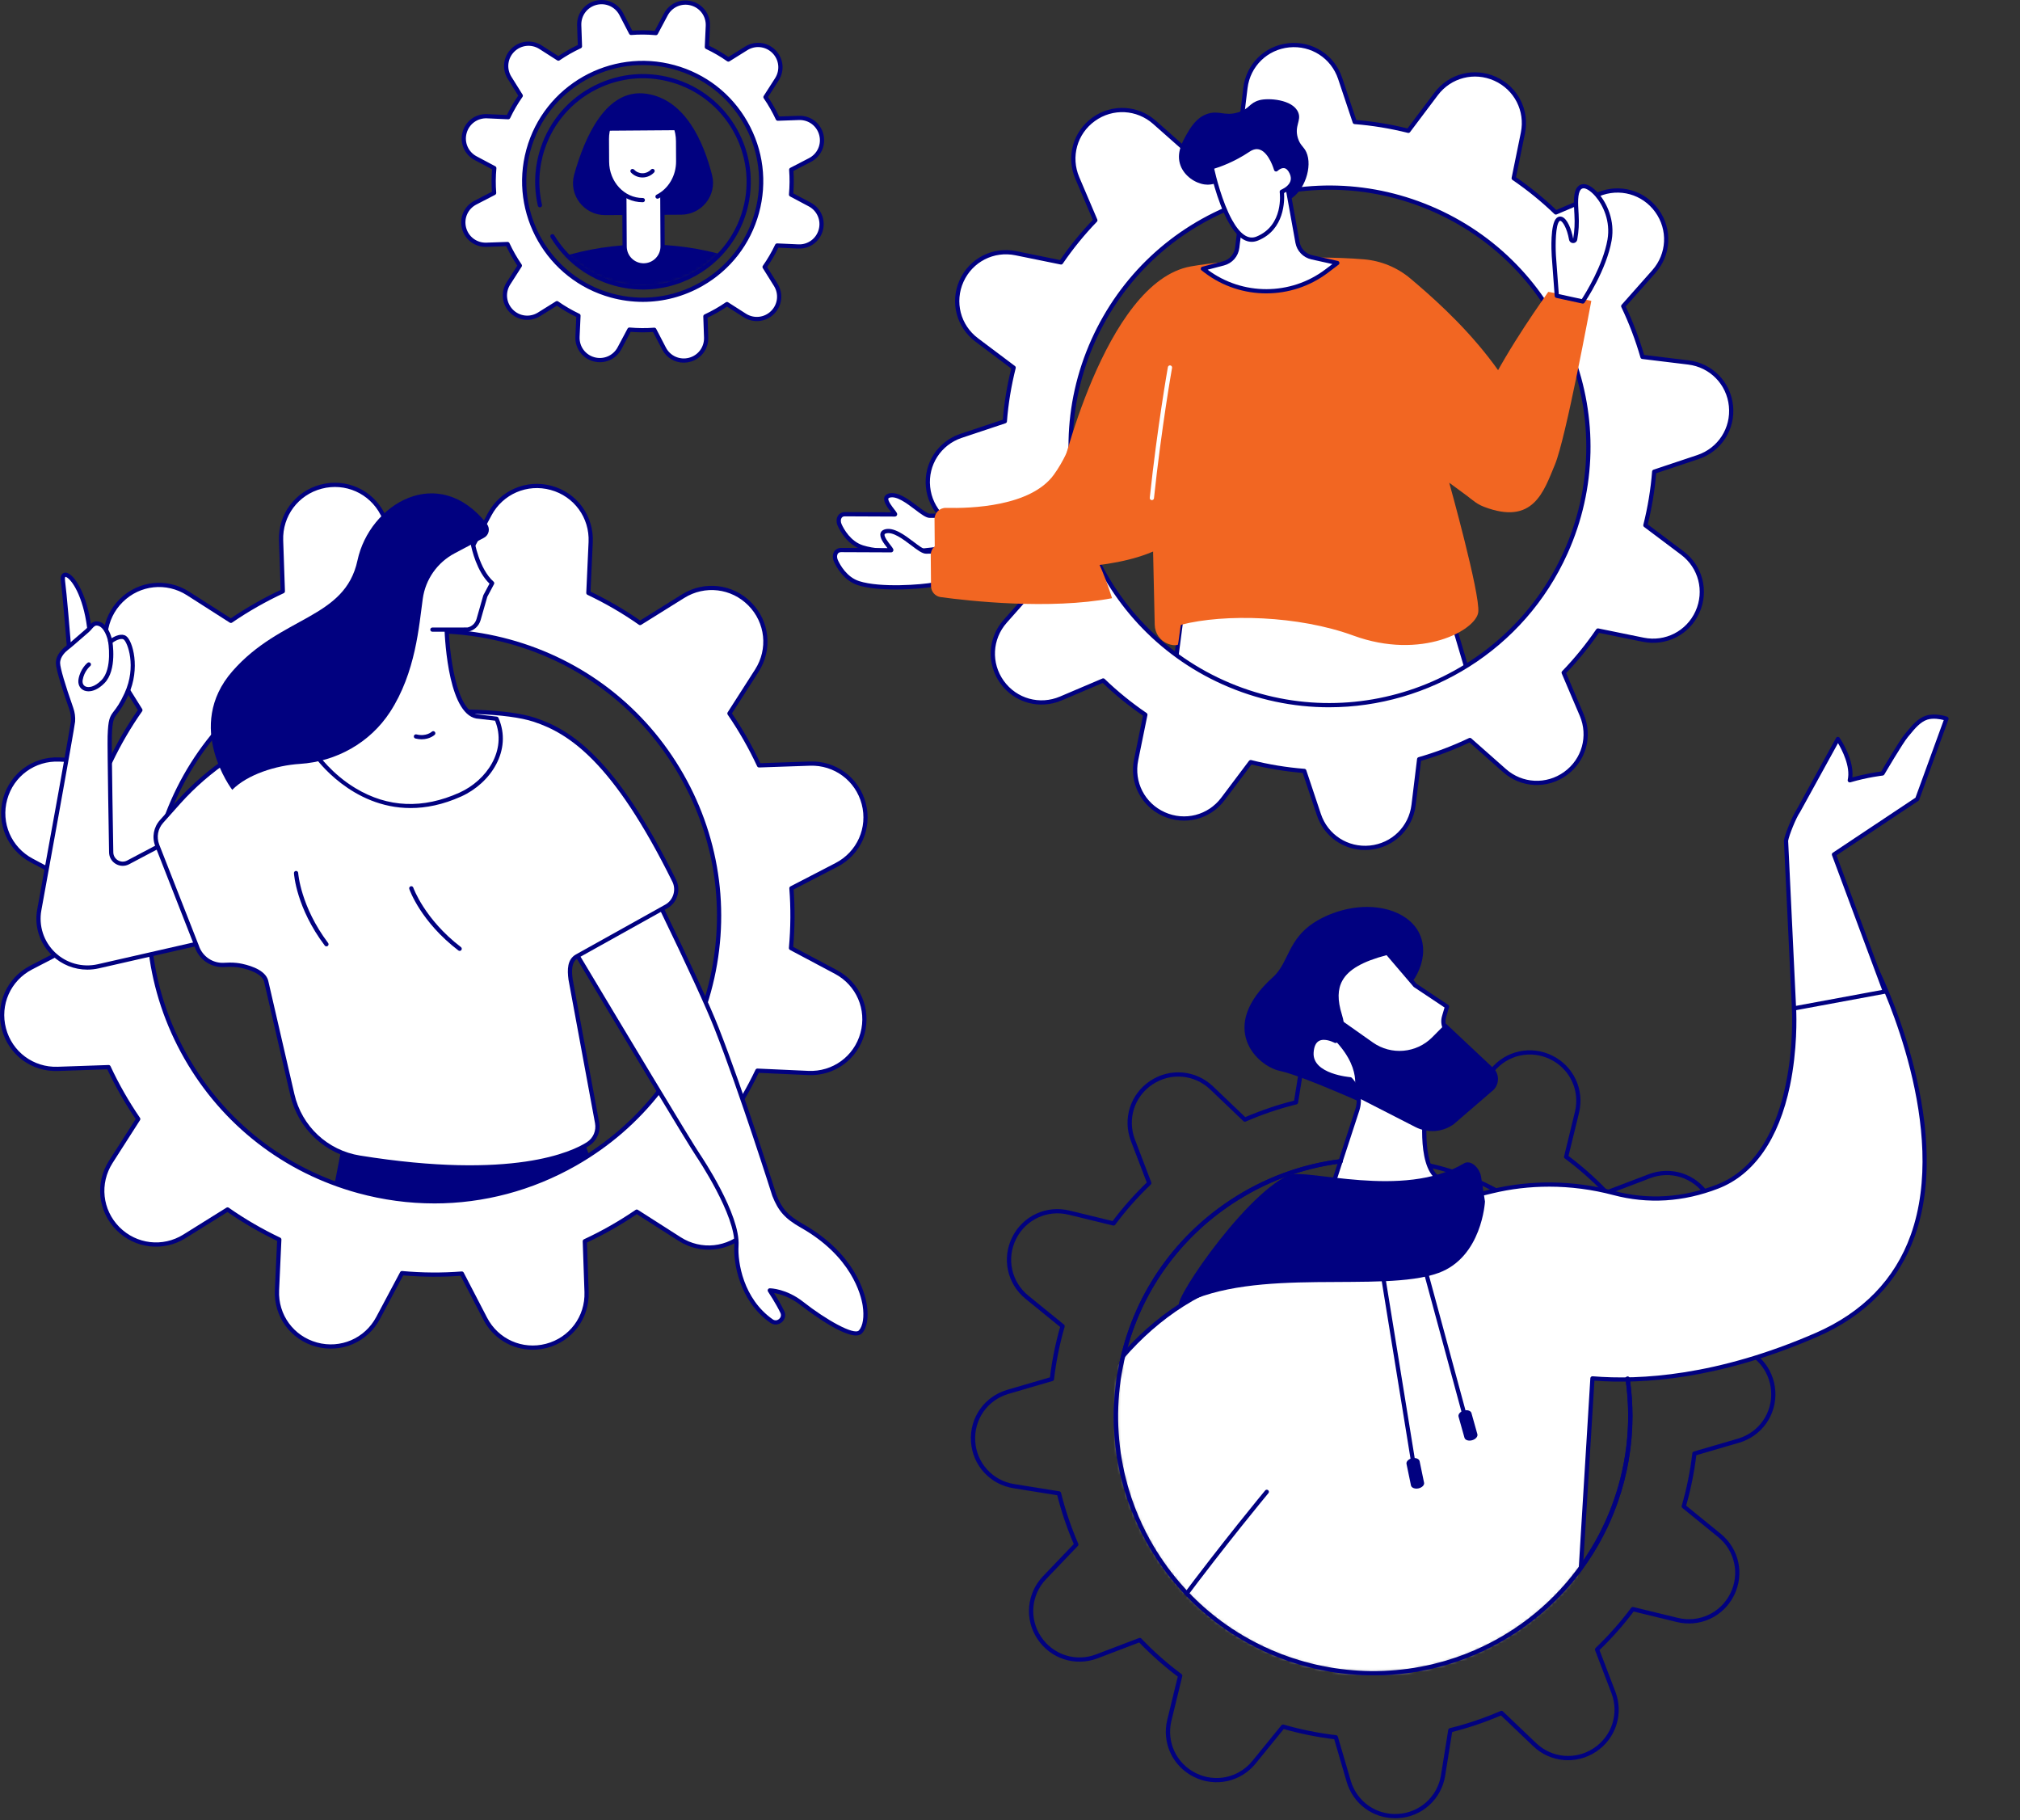
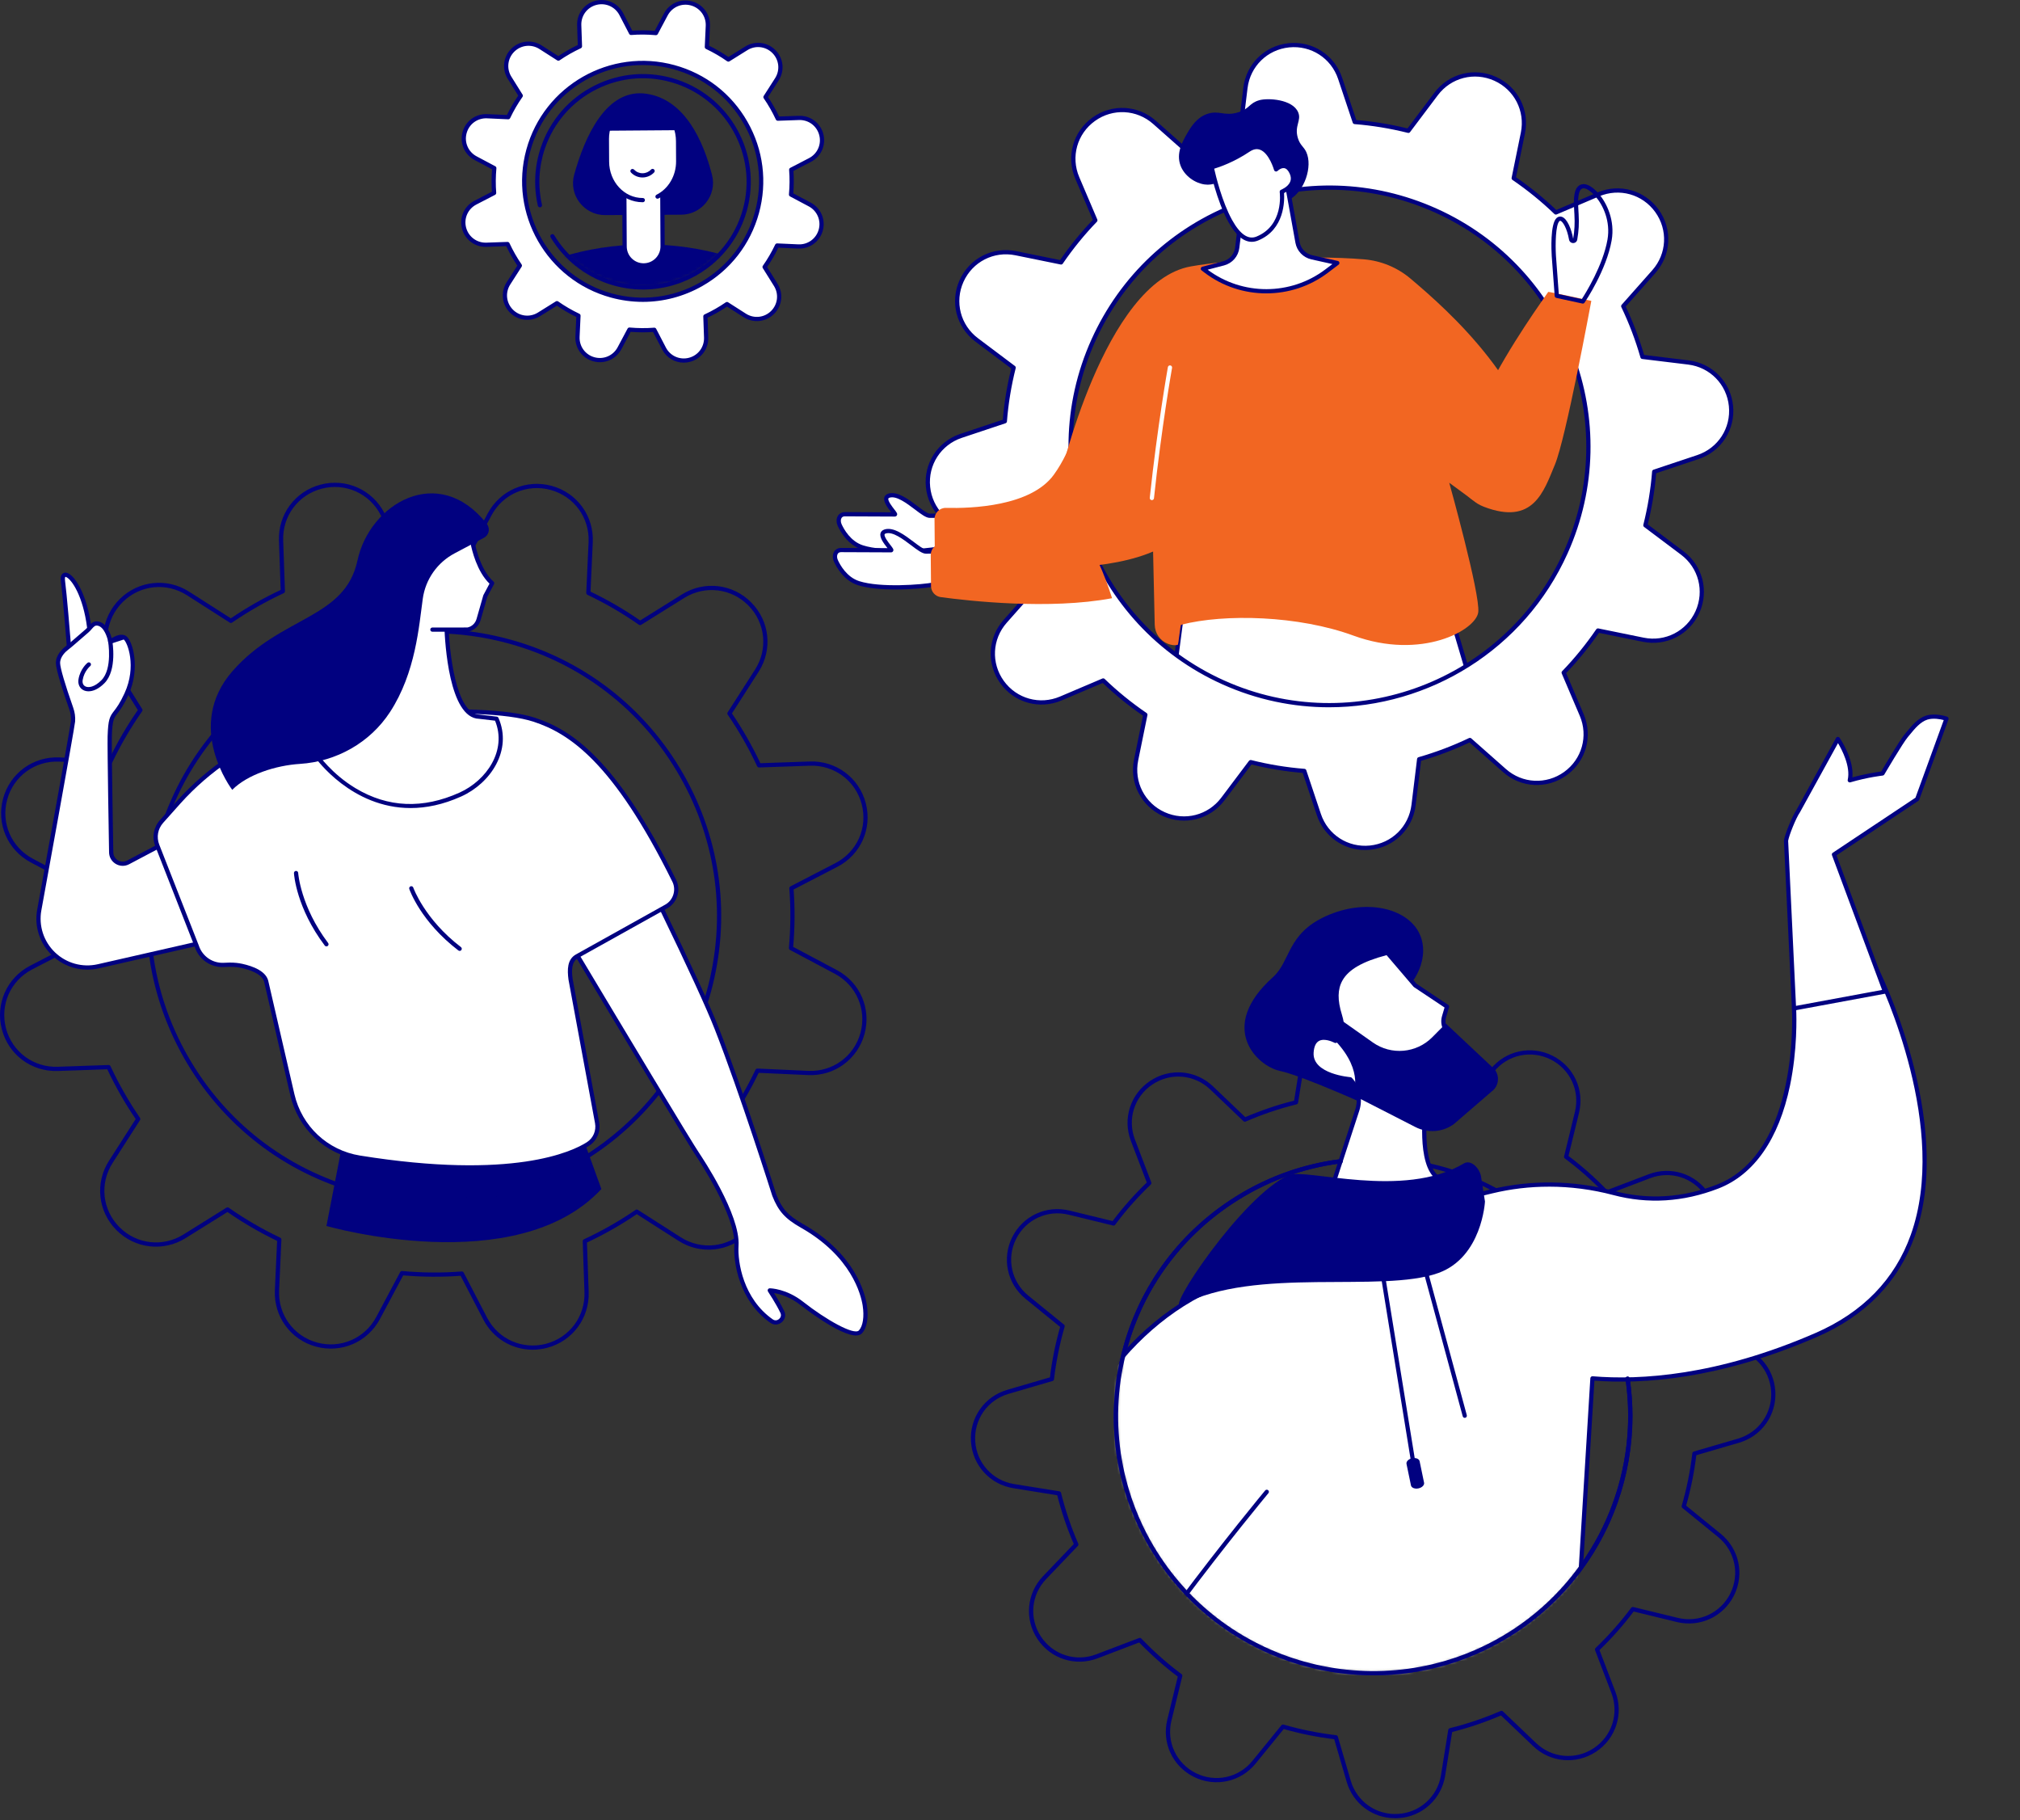
<svg xmlns="http://www.w3.org/2000/svg" width="565" height="509" viewBox="0 0 565 509" fill="none">
  <rect x="0" y="0" width="565" height="509" fill="#333333" stroke="none" />
  <path d="M412.423 194.322L404.452 167.492L331.998 161L327.243 197.218C327.243 197.218 401.495 212.887 412.42 194.322H412.423Z" fill="white" />
  <path d="M380.864 204.025C357.069 204.025 329.004 198.194 327.122 197.798C326.82 197.735 326.618 197.449 326.657 197.142L331.412 160.924C331.454 160.609 331.743 160.387 332.05 160.413L404.504 166.905C404.746 166.926 404.951 167.093 405.019 167.324L412.99 194.154C413.037 194.312 413.016 194.48 412.932 194.621C408.718 201.782 395.612 204.022 380.864 204.022V204.025ZM327.902 196.748C334.589 198.102 401.241 211.086 411.782 194.238L404 168.043L332.512 161.638L327.902 196.748Z" fill="#010180" />
  <path d="M273.18 95.059L283.506 102.818C282.257 107.791 281.43 112.801 281.041 117.803L268.814 121.884C262.765 123.904 258.924 129.842 259.564 136.182C260.205 142.521 265.157 147.573 271.489 148.342L284.323 149.902C285.722 154.771 287.521 159.513 289.705 164.085L281.136 173.753C276.906 178.524 276.551 185.585 280.28 190.755C284.008 195.925 290.824 197.826 296.695 195.329L308.557 190.285C312.169 193.774 316.113 196.974 320.348 199.87L317.767 212.518C316.494 218.76 319.72 225.055 325.536 227.67C331.352 230.285 338.207 228.525 342.04 223.434L349.807 213.118C354.785 214.367 359.799 215.193 364.806 215.581L368.892 227.796C370.913 233.84 376.857 237.677 383.203 237.037C389.549 236.397 394.606 231.45 395.375 225.123L396.938 212.305C401.81 210.907 406.56 209.108 411.134 206.925L420.812 215.487C425.587 219.71 432.655 220.066 437.83 216.342C443.005 212.617 444.909 205.808 442.409 199.943L437.36 188.093C440.852 184.486 444.055 180.544 446.954 176.313L459.614 178.891C465.866 180.163 472.164 176.94 474.782 171.13C477.4 165.32 475.638 158.472 470.542 154.642L460.216 146.883C461.465 141.91 462.292 136.901 462.681 131.899L474.908 127.817C480.957 125.798 484.798 119.859 484.158 113.52C483.517 107.18 478.565 102.128 472.233 101.36L459.402 99.799C458.002 94.931 456.201 90.188 454.017 85.617L462.586 75.948C466.814 71.177 467.171 64.116 463.442 58.946C459.714 53.777 452.898 51.875 447.027 54.372L435.165 59.416C431.553 55.93 427.609 52.727 423.374 49.832L425.955 37.184C427.228 30.941 424.002 24.649 418.186 22.031C412.37 19.416 405.515 21.176 401.682 26.267L393.916 36.583C388.938 35.335 383.923 34.508 378.916 34.12L374.83 21.905C372.809 15.862 366.865 12.024 360.519 12.664C354.173 13.304 349.116 18.251 348.347 24.578L346.785 37.399C341.912 38.797 337.165 40.594 332.588 42.776L322.91 34.215C318.135 29.992 311.067 29.635 305.892 33.359C300.717 37.084 298.813 43.893 301.313 49.758L306.362 61.609C302.87 65.218 299.667 69.158 296.768 73.388L284.108 70.81C277.859 69.538 271.558 72.761 268.94 78.571C266.322 84.381 268.084 91.23 273.18 95.059ZM305.829 95.159C322.244 58.724 365.119 42.48 401.59 58.881C438.061 75.279 454.321 118.112 437.904 154.548C421.489 190.983 378.614 207.224 342.143 190.826C305.671 174.427 289.414 131.594 305.829 95.159Z" fill="white" />
  <path d="M381.799 237.703C375.713 237.703 370.301 233.868 368.335 227.988L364.373 216.143C359.623 215.752 354.808 214.962 350.048 213.79L342.515 223.794C338.488 229.145 331.407 230.962 325.294 228.213C319.182 225.464 315.85 218.965 317.189 212.405L319.692 200.14C315.659 197.357 311.873 194.28 308.431 190.986L296.928 195.878C290.763 198.501 283.722 196.536 279.804 191.104C275.887 185.672 276.255 178.377 280.697 173.365L289.007 163.988C286.946 159.628 285.218 155.075 283.866 150.443L271.421 148.929C264.768 148.119 259.653 142.902 258.979 136.242C258.307 129.58 262.274 123.445 268.63 121.325L280.487 117.367C280.876 112.623 281.669 107.809 282.842 103.054L272.828 95.531C267.472 91.508 265.653 84.434 268.402 78.328C271.153 72.221 277.657 68.893 284.226 70.23L296.503 72.73C299.286 68.701 302.366 64.919 305.666 61.48L300.769 49.989C298.144 43.83 300.11 36.793 305.548 32.88C310.983 28.966 318.287 29.333 323.304 33.771L332.691 42.073C337.057 40.014 341.612 38.288 346.246 36.937L347.761 24.505C348.573 17.858 353.795 12.748 360.461 12.074C367.127 11.4 373.268 15.366 375.392 21.716L379.354 33.562C384.109 33.952 388.927 34.745 393.682 35.914L401.212 25.91C405.239 20.56 412.323 18.742 418.43 21.491C424.542 24.24 427.874 30.739 426.535 37.299L424.033 49.564C428.063 52.344 431.847 55.421 435.294 58.718L446.796 53.827C452.961 51.206 460.006 53.168 463.923 58.6C467.84 64.032 467.473 71.327 463.03 76.339L454.72 85.716C456.781 90.078 458.509 94.632 459.861 99.259L472.304 100.772C478.954 101.583 484.071 106.8 484.746 113.459C485.418 120.122 481.451 126.254 475.095 128.376L463.238 132.334C462.846 137.082 462.056 141.892 460.882 146.647L470.896 154.17C476.252 158.194 478.072 165.268 475.323 171.374C472.571 177.478 466.065 180.809 459.499 179.471L447.222 176.971C444.436 181.003 441.354 184.785 438.059 188.221L442.955 199.712C445.581 205.871 443.614 212.908 438.177 216.819C432.739 220.733 425.435 220.365 420.42 215.927L411.034 207.626C406.67 209.685 402.112 211.411 397.478 212.762L395.963 225.194C395.152 231.841 389.93 236.95 383.264 237.624C382.77 237.674 382.282 237.698 381.796 237.698L381.799 237.703ZM349.809 212.531C349.856 212.531 349.904 212.536 349.954 212.549C354.903 213.79 359.917 214.613 364.856 214.994C365.092 215.012 365.297 215.169 365.371 215.395L369.456 227.61C371.404 233.433 377.028 237.068 383.148 236.452C389.263 235.836 394.052 231.148 394.795 225.055L396.357 212.237C396.386 212.001 396.552 211.807 396.78 211.741C401.608 210.356 406.355 208.56 410.884 206.398C411.097 206.296 411.354 206.333 411.53 206.49L421.208 215.051C425.808 219.122 432.506 219.455 437.489 215.87C442.475 212.282 444.276 205.832 441.871 200.182L436.822 188.331C436.73 188.114 436.775 187.859 436.94 187.689C440.382 184.132 443.588 180.195 446.471 175.985C446.605 175.788 446.844 175.691 447.077 175.741L459.74 178.32C465.761 179.547 471.726 176.491 474.249 170.894C476.772 165.297 475.102 158.81 470.193 155.12L459.866 147.361C459.675 147.219 459.591 146.975 459.648 146.745C460.89 141.803 461.712 136.793 462.095 131.857C462.114 131.621 462.271 131.419 462.497 131.343L474.724 127.261C480.553 125.315 484.192 119.691 483.575 113.583C482.958 107.474 478.266 102.689 472.167 101.947L459.336 100.386C459.1 100.358 458.905 100.192 458.84 99.964C457.454 95.143 455.655 90.403 453.492 85.874C453.389 85.659 453.426 85.404 453.583 85.228L462.153 75.558C466.225 70.962 466.562 64.274 462.972 59.293C459.381 54.312 452.922 52.512 447.269 54.915L435.407 59.959C435.189 60.051 434.934 60.006 434.764 59.841C431.198 56.4 427.257 53.194 423.051 50.32C422.854 50.186 422.757 49.947 422.807 49.714L425.388 37.066C426.614 31.051 423.558 25.089 417.955 22.571C412.349 20.051 405.859 21.719 402.165 26.624L394.399 36.94C394.257 37.129 394.015 37.215 393.782 37.158C388.838 35.917 383.823 35.096 378.879 34.71C378.643 34.692 378.438 34.535 378.364 34.309L374.279 22.094C372.331 16.271 366.699 12.638 360.587 13.252C354.475 13.868 349.686 18.556 348.943 24.649L347.381 37.47C347.352 37.706 347.186 37.9 346.958 37.965C342.132 39.35 337.385 41.147 332.853 43.308C332.641 43.411 332.383 43.374 332.208 43.217L322.53 34.655C317.93 30.587 311.232 30.249 306.249 33.837C301.263 37.425 299.459 43.875 301.867 49.525L306.916 61.375C307.008 61.593 306.963 61.847 306.798 62.018C303.353 65.577 300.147 69.514 297.267 73.722C297.133 73.918 296.897 74.015 296.66 73.966L284 71.387C277.98 70.16 272.014 73.215 269.491 78.813C266.968 84.41 268.638 90.897 273.548 94.587L283.874 102.346C284.066 102.487 284.15 102.731 284.092 102.962C282.85 107.906 282.026 112.916 281.645 117.85C281.627 118.086 281.469 118.291 281.243 118.364L269.016 122.445C263.187 124.392 259.548 130.015 260.165 136.124C260.782 142.233 265.474 147.017 271.573 147.76L284.407 149.32C284.643 149.349 284.838 149.514 284.903 149.743C286.29 154.566 288.088 159.308 290.251 163.833C290.354 164.048 290.317 164.303 290.16 164.478L281.59 174.146C277.518 178.742 277.179 185.43 280.771 190.411C284.362 195.392 290.819 197.192 296.474 194.789L308.336 189.745C308.554 189.653 308.809 189.698 308.979 189.863C312.542 193.302 316.483 196.507 320.695 199.385C320.891 199.518 320.989 199.757 320.939 199.99L318.358 212.638C317.132 218.653 320.188 224.615 325.791 227.133C331.394 229.653 337.887 227.985 341.581 223.08L349.347 212.764C349.46 212.615 349.636 212.528 349.82 212.528L349.809 212.531ZM371.759 197.787C361.753 197.787 351.6 195.725 341.901 191.364C305.191 174.857 288.768 131.589 305.291 94.915C313.296 77.15 327.744 63.56 345.981 56.651C364.215 49.742 384.051 50.343 401.834 58.338C438.544 74.844 454.967 118.112 438.445 154.786C426.286 181.771 399.621 197.782 371.761 197.784L371.759 197.787ZM371.895 53.058C363.297 53.058 354.68 54.621 346.396 57.758C328.456 64.554 314.241 77.924 306.367 95.4C290.112 131.482 306.267 174.047 342.384 190.285C378.504 206.524 421.108 190.385 437.363 154.304C453.618 118.223 437.463 75.657 401.346 59.419C391.928 55.182 381.922 53.058 371.895 53.058Z" fill="#010180" />
  <path d="M278.158 143.972C278.158 143.972 270.053 144.271 260.034 144.232C257.926 144.224 252.273 137.465 248.642 138.611C246.035 139.434 250.966 143.867 250.288 143.865C243.866 143.838 238.324 143.815 236.315 143.804C234.742 143.796 234.215 145.404 234.866 146.836C235.798 148.882 237.83 151.983 241.191 153.063C247.198 154.996 258.792 154.126 262.379 153.431C270.216 151.909 276.433 151.794 276.433 151.794L278.161 143.972H278.158Z" fill="white" />
  <path d="M251.559 154.836C247.757 154.836 243.819 154.53 241.007 153.625C237.09 152.363 235.028 148.628 234.325 147.08C233.868 146.076 233.894 144.969 234.396 144.195C234.811 143.558 235.512 143.206 236.315 143.211C238.219 143.222 243.294 143.246 249.285 143.269C249.259 143.235 249.233 143.204 249.209 143.17C248.264 141.955 246.969 140.289 247.353 139.062C247.458 138.724 247.736 138.272 248.463 138.044C250.968 137.255 254.114 139.631 256.639 141.541C257.939 142.522 259.409 143.636 260.034 143.639C269.927 143.676 278.053 143.382 278.135 143.379C278.318 143.371 278.492 143.45 278.61 143.592C278.728 143.731 278.773 143.92 278.733 144.098L277.006 151.92C276.948 152.187 276.712 152.379 276.438 152.384C276.375 152.384 270.177 152.518 262.486 154.008C260.517 154.39 256.138 154.834 251.556 154.834L251.559 154.836ZM236.299 144.394C235.887 144.394 235.58 144.544 235.388 144.838C235.107 145.27 235.113 145.958 235.401 146.59C236.042 147.996 237.903 151.382 241.369 152.499C247.279 154.401 258.858 153.509 262.263 152.848C268.843 151.571 274.354 151.277 275.95 151.217L277.413 144.589C275.162 144.659 268.197 144.856 260.026 144.822C259.008 144.817 257.645 143.789 255.923 142.485C253.612 140.738 250.737 138.566 248.815 139.172C248.524 139.264 248.49 139.377 248.476 139.416C248.277 140.053 249.582 141.73 250.138 142.446C250.826 143.332 251.086 143.663 250.871 144.098C250.763 144.318 250.538 144.455 250.283 144.455H250.28C243.858 144.429 238.313 144.405 236.307 144.394H236.297H236.299Z" fill="#010180" />
  <path d="M333.05 74.508C343.471 72.643 365.843 71.214 381.494 72.52C386.288 72.919 390.833 74.799 394.511 77.9C405.292 86.996 429.783 108.62 431.513 135.3C431.613 136.822 430.933 138.293 429.736 139.243L429.528 138.083C423.634 142.771 416.114 143.66 410.427 138.726L405.358 135.001C405.358 135.001 414.067 166.178 413.473 171.188C412.88 176.198 397.612 184.722 378.517 177.729C363.22 172.127 342.542 171.56 330.346 174.713C330.146 174.765 329.621 180.266 329.427 180.321C328.553 180.562 327.592 180.389 326.686 180.043C324.483 179.198 323.031 177.079 322.979 174.721L322.186 139.264L296.306 134.275C296.306 134.275 308.801 78.844 333.053 74.506L333.05 74.508Z" fill="#F26622" />
  <path d="M445.098 84.14C444.806 85.598 438.006 122.487 434.919 129.916C431.763 137.512 428.861 146.97 415.114 141.74C394.582 133.929 430.907 84.919 433.044 81.632C433.117 81.522 445.106 84.106 445.098 84.142V84.14Z" fill="#F26622" />
  <path d="M261.462 153.887L261.389 145.184C261.373 143.413 262.828 141.981 264.6 142.026C271.663 142.207 288.327 141.63 294.762 132.751C300.171 125.289 301.809 116.329 301.809 116.329C301.809 116.329 329.086 112.229 333.788 134.325C340.46 165.659 278.024 158.847 264.172 156.964C262.628 156.754 261.476 155.442 261.462 153.887Z" fill="#F26622" />
-   <path d="M435.441 82.726L434.614 71.555C434.614 71.555 434.091 63.007 435.769 61.412C437.003 60.237 438.752 63.004 439.445 66.894C439.56 67.539 440.474 67.542 440.584 66.899C441.015 64.363 441.102 62.522 440.96 59.92C440.81 57.116 440.277 52.177 442.913 52.069C445.549 51.959 451.651 58.813 450.202 67.104C448.752 75.395 442.708 84.305 442.708 84.305L435.444 82.729L435.441 82.726Z" fill="white" />
  <path d="M442.706 84.895C442.664 84.895 442.622 84.89 442.58 84.882L435.315 83.306C435.058 83.251 434.869 83.033 434.85 82.773L434.023 71.602C433.931 70.12 433.574 62.687 435.36 60.987C435.785 60.581 436.313 60.452 436.843 60.628C438.371 61.129 439.542 64.085 440.025 66.794C440.411 64.365 440.508 62.574 440.369 59.954L440.327 59.243C440.175 56.754 439.986 53.656 441.278 52.227C441.7 51.76 442.241 51.508 442.89 51.482C444.037 51.432 445.618 52.394 447.072 54.052C449.496 56.814 451.743 61.722 450.785 67.209C449.33 75.529 443.446 84.274 443.197 84.641C443.087 84.806 442.9 84.901 442.709 84.901L442.706 84.895ZM435.998 82.243L442.435 83.642C443.525 81.96 448.364 74.183 449.619 67.002C450.506 61.923 448.424 57.383 446.182 54.826C444.835 53.291 443.562 52.63 442.937 52.659C442.611 52.672 442.362 52.785 442.155 53.016C441.196 54.076 441.383 57.139 441.506 59.169L441.548 59.888C441.692 62.605 441.593 64.465 441.165 66.999C441.068 67.568 440.598 67.969 440.023 67.972H440.017C439.437 67.972 438.965 67.573 438.862 66.999C438.285 63.762 437.098 61.952 436.476 61.748C436.397 61.722 436.315 61.709 436.176 61.84C435.1 62.863 435.01 68.321 435.205 71.518L436 82.241L435.998 82.243Z" fill="#010180" />
  <path d="M342.045 51.419C340.352 50.65 339.475 51.93 336.949 51.584C334.269 51.217 331.317 49.231 330.209 46.33C328.873 42.826 330.8 39.484 332.013 37.378C333.221 35.282 334.76 32.95 337.427 31.943C340.906 30.629 342.36 32.646 346.343 31.408C349.581 30.401 349.344 28.843 352.227 28.024C354.63 27.343 361.553 27.731 363.105 31.408C364.087 33.742 361.968 35.161 363.023 38.619C363.659 40.693 364.657 40.948 365.384 42.55C367.19 46.527 364.927 53.512 360.618 55.851C354.771 59.028 344.968 52.743 342.045 51.419Z" fill="#010180" />
  <path d="M347.422 58.091L346.062 69.247C345.803 71.371 344.272 73.121 342.198 73.661L336.456 75.156L337.264 75.772C347.249 83.368 361.075 83.379 371.073 75.804L374.048 73.551L366.914 71.959C364.864 71.502 363.289 69.86 362.916 67.796L359.951 51.363L347.422 58.096V58.091Z" fill="white" />
  <path d="M354.188 82.044C348.089 82.044 341.99 80.108 336.905 76.239L336.096 75.623C335.915 75.487 335.831 75.258 335.875 75.038C335.92 74.815 336.088 74.639 336.306 74.582L342.048 73.087C343.899 72.604 345.243 71.07 345.474 69.173L346.834 58.018C346.858 57.826 346.971 57.661 347.141 57.569L359.671 50.836C359.836 50.747 360.036 50.742 360.209 50.826C360.379 50.907 360.5 51.067 360.534 51.253L363.499 67.686C363.829 69.522 365.221 70.97 367.043 71.376L374.177 72.969C374.402 73.019 374.576 73.194 374.626 73.42C374.673 73.645 374.589 73.876 374.405 74.015L371.43 76.268C366.353 80.116 360.269 82.041 354.188 82.041V82.044ZM337.781 75.418C347.506 82.705 361.02 82.676 370.716 75.329L372.675 73.845L366.786 72.531C364.499 72.019 362.75 70.201 362.335 67.896L359.516 52.263L347.974 58.464L346.651 69.315C346.359 71.697 344.671 73.624 342.35 74.23L337.784 75.418H337.781Z" fill="#010180" />
  <path d="M358.526 53.624C358.526 53.624 362.932 51.964 361.277 48.326C359.621 44.688 356.927 47.374 356.927 47.374C356.927 47.374 354.422 38.411 349.161 41.947C343.899 45.483 338.913 46.768 338.913 46.768C338.913 46.768 340.767 55.788 344.093 61.792C346.099 65.412 348.643 67.935 351.642 66.718C359.847 63.387 358.523 53.627 358.523 53.627L358.526 53.624Z" fill="white" />
  <path d="M350.101 67.623C347.814 67.623 345.627 65.766 343.581 62.073C340.247 56.061 338.414 47.253 338.338 46.881C338.275 46.574 338.464 46.27 338.769 46.191C338.819 46.178 343.726 44.885 348.832 41.454C350.216 40.523 351.568 40.292 352.847 40.764C355.265 41.653 356.68 44.866 357.232 46.398C357.778 46.054 358.584 45.708 359.455 45.868C360.435 46.047 361.228 46.792 361.816 48.082C362.328 49.21 362.38 50.288 361.965 51.287C361.354 52.767 359.881 53.638 359.153 53.994C359.293 56.003 359.371 64.219 351.87 67.264C351.274 67.505 350.686 67.626 350.103 67.626L350.101 67.623ZM339.612 47.18C340.066 49.197 341.827 56.478 344.613 61.501C346.845 65.525 349.132 67.093 351.421 66.165C359.096 63.051 357.988 54.081 357.938 53.7C357.901 53.428 358.059 53.168 358.313 53.068C358.332 53.06 360.261 52.313 360.87 50.828C361.157 50.136 361.112 49.396 360.737 48.567C360.319 47.649 359.815 47.133 359.24 47.028C358.3 46.86 357.352 47.78 357.342 47.788C357.192 47.938 356.977 47.995 356.775 47.94C356.572 47.888 356.412 47.731 356.355 47.529C356.341 47.481 355.005 42.815 352.432 41.868C351.516 41.533 350.555 41.716 349.489 42.432C345.157 45.344 341.061 46.739 339.609 47.177L339.612 47.18Z" fill="#010180" />
  <path d="M322.183 139.857C322.162 139.857 322.141 139.857 322.12 139.854C321.795 139.82 321.561 139.529 321.595 139.204C323.682 119.489 326.631 102.829 326.662 102.663C326.72 102.343 327.027 102.128 327.348 102.186C327.671 102.244 327.883 102.55 327.826 102.87C327.797 103.036 324.853 119.66 322.771 139.329C322.74 139.634 322.483 139.859 322.183 139.859V139.857Z" fill="white" />
  <path d="M390.224 508.461C383.951 508.461 378.456 504.388 376.673 498.297L373.179 486.36C368.419 485.783 363.674 484.828 359.064 483.514L351.208 493.164C347.007 498.326 339.905 499.863 333.943 496.904C327.977 493.946 324.913 487.365 326.491 480.902L329.432 468.852C325.646 466.014 322.018 462.806 318.636 459.307L307.01 463.737C300.787 466.108 293.872 463.895 290.186 458.352C286.502 452.81 287.14 445.581 291.74 440.773L300.336 431.784C298.419 427.315 296.865 422.73 295.715 418.14L283.456 416.173C276.882 415.118 271.998 409.744 271.581 403.105C271.163 396.466 275.335 390.525 281.726 388.658L293.675 385.167C294.25 380.414 295.208 375.674 296.524 371.068L286.864 363.22C281.697 359.024 280.159 351.931 283.12 345.972C286.082 340.013 292.669 336.952 299.139 338.528L311.2 341.466C314.044 337.681 317.255 334.053 320.755 330.68L316.32 319.066C313.947 312.849 316.163 305.94 321.71 302.258C327.255 298.578 334.494 299.215 339.309 303.813L348.307 312.401C352.776 310.486 357.368 308.936 361.965 307.784L363.932 295.538C364.987 288.97 370.367 284.091 377.012 283.674C383.647 283.257 389.604 287.425 391.473 293.809L394.968 305.749C399.726 306.323 404.47 307.281 409.083 308.595L416.939 298.945C421.139 293.783 428.239 292.246 434.201 295.205C440.167 298.163 443.231 304.744 441.653 311.207L438.712 323.257C442.501 326.095 446.129 329.306 449.508 332.802L461.134 328.372C467.357 326.001 474.275 328.215 477.959 333.757L477.465 334.085L477.959 333.759C481.642 339.302 481.002 346.531 476.402 351.338L467.806 360.327C469.722 364.794 471.277 369.382 472.427 373.972L484.685 375.939C491.26 376.994 496.143 382.368 496.561 389.007C496.978 395.645 492.806 401.586 486.416 403.454L474.464 406.945C473.889 411.7 472.931 416.44 471.615 421.046L481.275 428.894C486.442 433.091 487.98 440.183 485.019 446.142C482.057 452.102 475.47 455.163 469 453.586L456.939 450.649C454.098 454.431 450.887 458.056 447.384 461.434L451.819 473.049C454.192 479.265 451.976 486.176 446.429 489.856C440.881 493.536 433.645 492.899 428.832 488.304L419.835 479.716C415.361 481.631 410.771 483.184 406.179 484.333L404.213 496.579C403.157 503.147 397.777 508.026 391.132 508.443C390.828 508.461 390.523 508.472 390.221 508.472L390.224 508.461ZM358.854 482.247C358.909 482.247 358.964 482.255 359.019 482.271C363.808 483.658 368.749 484.655 373.706 485.232C373.943 485.258 374.14 485.426 374.205 485.652L377.81 497.964C379.522 503.816 384.965 507.635 391.064 507.252C397.153 506.869 402.083 502.399 403.049 496.38L405.079 483.748C405.116 483.514 405.292 483.325 405.523 483.268C410.301 482.095 415.082 480.479 419.732 478.465C419.95 478.371 420.205 478.415 420.375 478.58L429.657 487.438C434.068 491.651 440.7 492.236 445.783 488.862C450.866 485.489 452.898 479.155 450.721 473.46L446.148 461.479C446.064 461.256 446.119 461.007 446.292 460.841C449.955 457.34 453.3 453.563 456.232 449.618C456.374 449.426 456.618 449.34 456.847 449.397L469.289 452.427C475.218 453.87 481.254 451.066 483.969 445.605C486.683 440.144 485.271 433.644 480.537 429.799L470.576 421.704C470.392 421.555 470.316 421.308 470.381 421.083C471.77 416.296 472.768 411.359 473.346 406.41C473.374 406.174 473.54 405.977 473.768 405.912L486.093 402.31C491.948 400.597 495.773 395.155 495.39 389.07C495.006 382.984 490.532 378.061 484.507 377.096L471.862 375.068C471.626 375.032 471.439 374.856 471.382 374.625C470.208 369.849 468.591 365.072 466.574 360.43C466.48 360.212 466.524 359.957 466.69 359.787L475.556 350.515C479.77 346.108 480.358 339.483 476.982 334.405C473.606 329.327 467.265 327.296 461.565 329.471L449.574 334.04C449.353 334.124 449.101 334.069 448.936 333.896C445.434 330.239 441.653 326.898 437.701 323.965C437.51 323.824 437.423 323.582 437.481 323.352L440.513 310.921C441.957 304.999 439.151 298.969 433.684 296.256C428.218 293.544 421.714 294.953 417.863 299.685L409.76 309.636C409.611 309.82 409.364 309.896 409.138 309.83C404.346 308.443 399.405 307.446 394.451 306.869C394.215 306.843 394.02 306.675 393.952 306.449L390.347 294.137C388.635 288.285 383.193 284.466 377.093 284.849C371.005 285.232 366.074 289.702 365.108 295.721L363.078 308.354C363.042 308.587 362.866 308.776 362.635 308.834C357.851 310.009 353.07 311.624 348.425 313.636C348.207 313.731 347.955 313.686 347.782 313.521L338.503 304.663C334.092 300.451 327.46 299.866 322.377 303.239C317.294 306.612 315.262 312.944 317.439 318.641L322.012 330.622C322.096 330.845 322.041 331.095 321.868 331.26C318.208 334.759 314.866 338.533 311.928 342.483C311.786 342.675 311.544 342.761 311.313 342.706L298.871 339.677C292.94 338.234 286.906 341.038 284.191 346.499C281.477 351.96 282.889 358.46 287.623 362.305L297.587 370.399C297.771 370.549 297.847 370.796 297.781 371.021C296.392 375.811 295.395 380.747 294.817 385.694C294.791 385.93 294.623 386.127 294.397 386.192L282.073 389.794C276.215 391.504 272.392 396.949 272.776 403.034C273.159 409.119 277.633 414.043 283.658 415.008L296.303 417.035C296.537 417.072 296.726 417.248 296.783 417.479C297.957 422.253 299.574 427.029 301.591 431.674C301.685 431.892 301.641 432.146 301.475 432.317L292.609 441.586C288.392 445.993 287.807 452.618 291.183 457.696C294.56 462.775 300.9 464.805 306.6 462.63L318.594 458.061C318.817 457.977 319.066 458.032 319.232 458.205C322.737 461.864 326.518 465.206 330.466 468.136C330.658 468.277 330.745 468.519 330.687 468.75L327.655 481.18C326.21 487.102 329.017 493.133 334.484 495.845C339.95 498.557 346.456 497.148 350.305 492.416L358.407 482.465C358.52 482.326 358.691 482.247 358.867 482.247H358.854ZM384.185 468.487C360.681 468.487 337.608 457.122 323.658 436.141C315.666 424.12 311.526 410.318 311.523 396.209C311.523 391.396 312.004 386.546 312.98 381.72C316.811 362.748 327.809 346.402 343.949 335.695C360.088 324.988 379.433 321.198 398.423 325.028C417.414 328.857 433.774 339.842 444.494 355.965C452.672 368.267 456.584 382.179 456.584 395.944C456.584 419.422 445.205 442.478 424.206 456.411C411.895 464.582 397.966 468.49 384.188 468.49L384.185 468.487ZM312.707 396.207C312.707 410.085 316.782 423.661 324.646 435.488C346.411 468.228 390.783 477.169 423.55 455.425C444.207 441.717 455.4 419.037 455.4 395.944C455.4 382.402 451.551 368.718 443.506 356.618C432.962 340.76 416.868 329.951 398.187 326.184C379.509 322.42 360.476 326.145 344.602 336.679C328.728 347.213 317.909 363.291 314.138 381.954C313.18 386.701 312.705 391.472 312.707 396.207Z" fill="#010180" />
  <mask id="mask0_5_2273" style="mask-type:luminance" maskUnits="userSpaceOnUse" x="269" y="183" width="296" height="285">
    <path d="M498.918 188.823L321.222 237.72L269 325.007L315.162 375.438C309.255 395.184 311.846 417.308 324.152 435.816C346.133 468.878 390.783 477.88 423.878 455.918C443.848 442.667 455.043 421.174 455.957 398.945L524.538 386.213L564.071 302.617L553.952 183L498.921 188.82L498.918 188.823Z" fill="white" />
  </mask>
  <g mask="url(#mask0_5_2273)">
    <path d="M383.767 309.641C383.767 309.641 364.459 300.86 357.982 299.472C351.505 298.085 340.433 287.275 356.031 273.271C361.085 268.734 359.878 261.177 370.858 256.196C381.838 251.215 393.201 253.867 396.798 260.634C400.395 267.401 395.643 275.86 390.828 278.368C386.012 280.875 383.77 309.641 383.77 309.641H383.767Z" fill="#010180" />
    <path d="M375.143 324.178L369.897 340.238C369.897 340.238 405.911 338.069 404.533 332.736C404.142 331.226 403.223 330.127 402.102 329.332C396.567 325.397 398.82 309.077 398.82 309.077L408.4 300.97C410.157 299.483 410.501 296.909 409.198 295.016L404.528 288.222C403.74 287.076 403.509 285.636 403.903 284.301L404.73 281.489L395.811 275.543L388.031 266.436C375.615 269.62 371.842 274.544 374.759 283.902C376.629 289.904 373.533 291.081 373.533 291.081C373.533 291.081 367.274 287.64 366.833 294.318C366.392 300.996 377.676 301.812 377.676 301.812C379.866 304.107 380.617 307.417 379.632 310.431L375.143 324.178Z" fill="white" />
    <path d="M369.899 340.828C369.718 340.828 369.545 340.744 369.432 340.597C369.311 340.443 369.277 340.238 369.338 340.052L374.583 323.991L379.073 310.244C379.968 307.504 379.328 304.511 377.401 302.378C375.686 302.216 365.804 300.98 366.247 294.276C366.386 292.164 367.098 290.745 368.361 290.053C370.238 289.027 372.688 290.014 373.528 290.412C374.1 290.027 375.594 288.547 374.2 284.073C372.85 279.742 372.929 276.322 374.444 273.612C376.358 270.184 380.63 267.721 387.89 265.859C388.11 265.804 388.341 265.875 388.486 266.048L396.21 275.094L405.061 280.996C405.276 281.14 405.373 281.405 405.3 281.654L404.472 284.466C404.129 285.636 404.328 286.882 405.019 287.884L409.689 294.677C411.17 296.831 410.782 299.729 408.786 301.418L399.382 309.379C399.143 311.323 397.604 325.405 402.448 328.849C403.827 329.827 404.719 331.086 405.108 332.587C405.247 333.127 405.129 333.673 404.767 334.171C401.39 338.806 373.145 340.634 369.934 340.828C369.92 340.828 369.91 340.828 369.897 340.828H369.899ZM370.28 290.782C369.805 290.782 369.335 290.869 368.923 291.094C368.038 291.58 367.534 292.676 367.424 294.357C367.024 300.372 377.611 301.216 377.718 301.224C377.865 301.235 378.002 301.3 378.104 301.405C380.446 303.86 381.247 307.391 380.194 310.614L370.732 339.593C379.874 338.995 401.314 336.902 403.811 333.476C404.01 333.203 403.997 333.014 403.963 332.883C403.648 331.658 402.908 330.625 401.763 329.812C396.002 325.717 398.145 309.675 398.239 308.996C398.258 308.852 398.331 308.721 398.442 308.626L408.022 300.519C409.553 299.223 409.85 297.001 408.715 295.349L404.045 288.555C403.152 287.257 402.895 285.646 403.338 284.136L404.045 281.741L395.488 276.036C395.443 276.007 395.401 275.97 395.367 275.928L387.829 267.102C381.121 268.865 377.193 271.123 375.479 274.195C374.113 276.639 374.066 279.669 375.332 283.729C377.345 290.184 373.898 291.58 373.751 291.637C373.588 291.698 373.407 291.687 373.255 291.603C373.236 291.593 371.74 290.787 370.285 290.787L370.28 290.782Z" fill="#010180" />
    <path d="M371.826 282.937L383.983 291.517C389.137 295.155 396.17 294.538 400.61 290.058L404.404 286.229L417.957 298.953C419.59 300.86 419.249 303.753 417.217 305.229L406.644 314.349C403.514 316.624 399.368 316.946 395.921 315.186L378.34 306.195C378.34 306.195 381.804 299.918 373.533 291.081C365.263 282.245 371.824 282.937 371.824 282.937H371.826Z" fill="#010180" />
    <path d="M524.622 270.562L501.788 281.99C501.788 281.99 504.403 322.549 480.39 331.832C468.838 336.298 458.742 335.577 451.372 333.626C440.217 330.672 428.52 330.428 417.301 333.135L372.228 344.005C347.32 350.011 328.374 370.255 324.076 395.491C319.481 422.475 314.501 458.09 313.87 488.524C313.755 494.134 319.203 498.184 324.538 496.424L440.981 458.001L445.41 385.455C459.968 386.672 481.225 384.973 508.013 373.313C564.651 348.66 524.62 270.562 524.62 270.562H524.622Z" fill="white" />
    <path d="M321.962 497.434C320.14 497.434 318.355 496.852 316.827 495.724C314.514 494.016 313.222 491.388 313.282 488.511C313.928 457.326 319.195 420.66 323.496 395.391C327.838 369.898 346.913 349.502 372.094 343.43L417.167 332.561C428.291 329.877 440.174 330.048 451.527 333.054C461.005 335.564 470.644 334.966 480.18 331.281C503.508 322.263 501.226 282.428 501.2 282.027C501.184 281.791 501.313 281.568 501.525 281.46L524.36 270.032C524.651 269.888 525.003 270.003 525.15 270.292C525.371 270.722 547.044 313.633 535.558 345.728C530.989 358.491 521.802 367.955 508.252 373.851C480.87 385.767 459.359 387.118 445.964 386.09L441.571 458.035C441.556 458.276 441.395 458.483 441.167 458.559L324.724 496.983C323.813 497.285 322.881 497.431 321.962 497.431V497.434ZM433.248 331.847C427.903 331.847 422.591 332.466 417.443 333.709L372.37 344.579C347.651 350.541 328.923 370.565 324.661 395.59C320.366 420.82 315.11 457.424 314.464 488.537C314.411 491.026 315.53 493.3 317.528 494.774C319.515 496.241 322.004 496.639 324.354 495.863L440.416 457.565L444.822 385.418C444.832 385.258 444.906 385.111 445.024 385.007C445.145 384.902 445.302 384.852 445.46 384.865C458.674 385.969 480.211 384.768 507.779 372.77C521.02 367.008 529.992 357.775 534.444 345.332C545.075 315.622 526.783 276.343 524.357 271.354L502.4 282.342C502.489 284.327 502.752 293.542 500.675 303.546C497.561 318.536 490.619 328.508 480.605 332.377C470.833 336.154 460.945 336.765 451.223 334.189C445.313 332.624 439.258 331.842 433.248 331.842V331.847Z" fill="#010180" />
    <path d="M499.556 235.089C499.785 233.542 501.809 228.477 502.951 226.837L514.062 206.651C514.062 206.651 518.521 213.14 517.392 218.208C522.367 216.747 526.539 216.298 526.539 216.298C526.539 216.298 531.732 207.433 533.189 205.717C534.647 204.005 536.445 201.455 538.911 200.679C541.381 199.9 544.44 200.972 544.44 200.972L536.251 223.456L512.965 238.953L527.227 277.282L501.788 281.99L499.554 235.092L499.556 235.089Z" fill="white" />
    <path d="M501.791 282.58C501.659 282.58 501.528 282.536 501.423 282.452C501.289 282.347 501.208 282.187 501.2 282.016L498.966 235.118C498.966 235.079 498.966 235.042 498.971 235.005C499.207 233.408 501.247 228.272 502.447 226.528L513.543 206.368C513.642 206.187 513.826 206.071 514.031 206.063C514.228 206.056 514.433 206.15 514.548 206.321C514.724 206.578 518.628 212.332 518.119 217.389C521.95 216.335 525.2 215.876 526.177 215.75C527.054 214.26 531.388 206.929 532.738 205.34C532.94 205.103 533.145 204.852 533.36 204.589C534.733 202.919 536.442 200.841 538.729 200.12C541.357 199.291 544.5 200.374 544.632 200.422C544.781 200.474 544.902 200.584 544.97 200.726C545.038 200.867 545.046 201.033 544.991 201.18L536.802 223.664C536.76 223.782 536.679 223.884 536.574 223.952L513.676 239.189L527.778 277.08C527.839 277.243 527.825 277.426 527.739 277.578C527.652 277.73 527.505 277.835 527.332 277.867L501.893 282.575C501.859 282.583 501.822 282.585 501.785 282.585L501.791 282.58ZM500.15 235.121L502.347 281.284L526.429 276.828L512.411 239.157C512.316 238.9 512.411 238.612 512.637 238.46L535.762 223.071L543.671 201.361C542.712 201.111 540.733 200.723 539.089 201.24C537.136 201.856 535.55 203.784 534.276 205.334C534.056 205.602 533.846 205.859 533.641 206.098C532.234 207.755 527.101 216.505 527.048 216.595C526.954 216.757 526.788 216.862 526.602 216.883C526.56 216.888 522.419 217.342 517.557 218.772C517.355 218.829 517.14 218.78 516.987 218.635C516.835 218.494 516.769 218.279 516.814 218.077C517.646 214.344 515.207 209.683 514.097 207.813L503.471 227.121C503.461 227.139 503.45 227.157 503.437 227.173C502.345 228.736 500.404 233.586 500.15 235.118V235.121Z" fill="#010180" />
    <path d="M281.568 469.046C281.568 469.046 286.294 376.075 346.897 357.326L363.147 406.478C363.147 406.478 305.332 475.118 299.787 496.511C294.239 517.906 281.568 469.046 281.568 469.046Z" fill="white" />
    <path d="M281.571 469.636C281.571 469.636 281.55 469.636 281.54 469.636C281.214 469.62 280.962 469.342 280.98 469.017C280.993 468.784 282.267 445.397 290.949 420.028C296.056 405.109 302.688 392.424 310.662 382.328C320.652 369.678 332.785 361.077 346.726 356.763C347.041 356.666 347.37 356.841 347.467 357.151C347.564 357.463 347.388 357.793 347.078 357.89C316.018 367.501 300.026 397.177 292.081 420.382C283.446 445.599 282.178 468.844 282.164 469.075C282.149 469.389 281.886 469.636 281.574 469.636H281.571Z" fill="#010180" />
    <path d="M299.79 497.101C299.727 497.101 299.661 497.09 299.598 497.07C299.288 496.965 299.125 496.626 299.23 496.319C307.272 472.946 353.406 417.355 353.871 416.797C354.078 416.548 354.451 416.511 354.703 416.721C354.955 416.931 354.989 417.303 354.779 417.552C354.314 418.108 308.32 473.534 300.349 496.702C300.265 496.946 300.034 497.101 299.79 497.101Z" fill="#010180" />
    <path d="M415.353 336.012L414.258 329.048C413.893 326.722 411.443 324.146 409.422 325.358C392.547 335.477 365.105 326.567 360.466 328.624C347.375 334.423 325.501 367.535 330.448 364.949C351.287 354.048 386.417 361.738 402.322 355.981C414.533 351.561 415.35 336.015 415.35 336.015L415.353 336.012Z" fill="#010180" />
    <path d="M395.288 409.505C395.002 409.505 394.753 409.298 394.705 409.009L385.064 349.576C385.012 349.253 385.232 348.951 385.553 348.899C385.878 348.846 386.178 349.067 386.23 349.387L395.871 408.82C395.924 409.143 395.703 409.444 395.383 409.497C395.351 409.502 395.32 409.505 395.288 409.505Z" fill="#010180" />
    <path d="M409.697 396.49C409.437 396.49 409.198 396.317 409.127 396.054L396.254 348.566C396.168 348.251 396.354 347.926 396.669 347.842C396.984 347.758 397.31 347.942 397.394 348.256L410.267 395.745C410.354 396.06 410.167 396.385 409.852 396.469C409.8 396.482 409.747 396.49 409.697 396.49Z" fill="#010180" />
    <path d="M394.986 407.784C393.973 407.994 393.267 408.71 393.406 409.384L394.65 415.38C394.789 416.054 395.724 416.43 396.735 416.22C397.748 416.01 398.455 415.294 398.315 414.62L397.071 408.624C396.932 407.95 395.997 407.574 394.986 407.784Z" fill="#010180" />
-     <path d="M409.427 394.46C408.432 394.738 407.775 395.501 407.962 396.165L409.618 402.061C409.805 402.722 410.761 403.034 411.758 402.753C412.753 402.475 413.41 401.712 413.223 401.048L411.567 395.152C411.38 394.491 410.422 394.179 409.427 394.46Z" fill="#010180" />
  </g>
  <path d="M384.185 468.487C375.486 468.487 366.846 466.929 358.704 463.905C345.364 458.947 333.368 450.05 324.651 437.599C324.315 437.119 323.981 436.631 323.656 436.141C323.65 436.133 323.645 436.125 323.64 436.117C315.658 424.102 311.523 410.31 311.521 396.212C311.521 391.399 312.001 386.549 312.978 381.723C316.808 362.751 327.807 346.405 343.946 335.698C343.956 335.692 343.964 335.685 343.975 335.679C343.983 335.674 343.991 335.669 343.998 335.664C343.998 335.664 343.998 335.664 344.001 335.664C344.009 335.658 344.019 335.653 344.027 335.648C353.432 329.426 363.832 325.563 374.946 324.162C375.271 324.12 375.565 324.351 375.607 324.673C375.649 324.996 375.418 325.292 375.095 325.334C375.009 325.345 374.922 325.355 374.835 325.368C374.835 325.368 374.833 325.368 374.83 325.368C363.966 326.777 353.794 330.586 344.602 336.687C329.689 346.583 319.237 361.371 314.902 378.601C314.902 378.614 314.897 378.63 314.892 378.643C309.995 398.085 313.547 418.806 324.643 435.496C346.409 468.235 390.78 477.177 423.547 455.433C423.555 455.427 423.563 455.422 423.568 455.42C423.568 455.42 423.571 455.42 423.573 455.417C423.578 455.414 423.584 455.409 423.589 455.407C423.589 455.407 423.592 455.407 423.594 455.404C423.597 455.404 423.605 455.399 423.607 455.396C445.247 441.007 457.372 415.601 455.164 389.864C455.164 389.864 455.164 389.859 455.164 389.856C455.059 388.647 454.925 387.438 454.757 386.226L454.707 385.867C454.707 385.867 454.707 385.867 454.707 385.862C454.694 385.765 454.681 385.673 454.665 385.578C454.66 385.549 454.66 385.521 454.66 385.492C454.66 385.203 454.87 384.951 455.164 384.907C455.487 384.86 455.789 385.083 455.836 385.405C455.87 385.631 455.901 385.856 455.933 386.082V386.1H455.936C455.967 386.328 455.999 386.557 456.027 386.785C456.421 389.859 456.618 392.946 456.618 396.026C456.618 404.277 455.206 412.487 452.43 420.306C451.832 421.99 451.17 423.656 450.448 425.3C450.17 425.93 449.884 426.554 449.59 427.176C449.587 427.184 449.582 427.191 449.579 427.199C449.579 427.205 449.574 427.21 449.571 427.215C449.571 427.215 449.571 427.218 449.571 427.22C447.967 430.591 446.113 433.817 444.026 436.875C444.021 436.886 444.013 436.896 444.005 436.909C438.796 444.542 432.23 451.042 424.484 456.23C424.479 456.233 424.474 456.235 424.471 456.241C424.466 456.241 424.466 456.246 424.461 456.248C424.377 456.304 424.293 456.361 424.211 456.416C411.9 464.587 397.972 468.495 384.193 468.495L384.185 468.487Z" fill="#010180" />
  <path d="M97.046 313.223L91.304 342.838C91.304 342.838 144.419 358.13 168.206 332.507L161.238 313.225H97.043L97.046 313.223Z" fill="#010180" />
-   <path d="M8.878 240.643L21.441 247.324C20.932 252.947 20.89 258.539 21.32 264.048L8.715 270.576C2.477 273.805 -0.687 280.921 1.093 287.709C2.873 294.497 9.127 299.148 16.148 298.907L30.376 298.416C32.731 303.473 35.498 308.328 38.657 312.929L30.985 324.911C27.199 330.823 28.021 338.566 32.959 343.557C37.901 348.546 45.641 349.451 51.601 345.734L63.644 338.222C68.17 341.401 73.009 344.21 78.111 346.639L77.465 360.84C77.147 367.851 81.731 374.146 88.508 376C95.284 377.855 102.442 374.77 105.742 368.575L112.429 356.024C118.058 356.533 123.656 356.575 129.169 356.145L135.704 368.737C138.936 374.967 146.06 378.13 152.854 376.352C159.649 374.573 164.304 368.328 164.063 361.312L163.572 347.098C168.634 344.745 173.494 341.978 178.099 338.825L190.092 346.49C196.01 350.272 203.761 349.451 208.755 344.514C213.749 339.578 214.654 331.846 210.934 325.891L203.414 313.86C206.597 309.338 209.409 304.504 211.84 299.408L226.054 300.053C233.072 300.37 239.374 295.79 241.23 289.021C243.086 282.251 239.999 275.101 233.797 271.804L221.234 265.123C221.743 259.499 221.785 253.907 221.355 248.396L233.96 241.868C240.198 238.639 243.362 231.523 241.582 224.735C239.802 217.947 233.55 213.296 226.527 213.537L212.299 214.028C209.944 208.971 207.174 204.116 204.018 199.515L211.69 187.533C215.476 181.621 214.654 173.878 209.713 168.89C204.772 163.901 197.032 162.996 191.072 166.712L179.028 174.225C174.502 171.046 169.663 168.236 164.562 165.808L165.208 151.604C165.525 144.593 160.941 138.298 154.165 136.444C147.388 134.589 140.231 137.674 136.931 143.869L130.243 156.42C124.614 155.911 119.017 155.869 113.5 156.299L106.965 143.707C103.733 137.474 96.61 134.314 89.815 136.095C83.02 137.873 78.365 144.121 78.607 151.135L79.098 165.349C74.033 167.699 69.176 170.466 64.571 173.621L52.577 165.957C46.659 162.175 38.909 162.996 33.915 167.932C28.921 172.869 28.015 180.601 31.736 186.555L39.255 198.587C36.073 203.109 33.261 207.943 30.83 213.039L16.615 212.394C9.597 212.074 3.296 216.656 1.44 223.426C-0.417 230.196 2.671 237.346 8.873 240.643H8.878ZM44.414 235.182C56.048 192.737 99.918 167.751 142.405 179.373C184.891 190.996 209.902 234.823 198.268 277.267C186.635 319.712 142.765 344.695 100.278 333.076C57.792 321.453 32.783 277.627 44.414 235.182Z" fill="white" />
  <path d="M148.995 377.446C143.276 377.446 137.931 374.306 135.185 369.013L128.831 356.766C123.572 357.157 118.174 357.118 112.773 356.651L106.27 368.855C102.814 375.339 95.447 378.513 88.358 376.572C81.266 374.631 76.546 368.152 76.879 360.816L77.507 347.004C72.621 344.656 67.955 341.944 63.628 338.93L51.916 346.235C45.68 350.125 37.712 349.194 32.542 343.971C27.372 338.749 26.527 330.781 30.489 324.593L37.948 312.939C34.944 308.527 32.277 303.851 30.006 299.019L16.166 299.497C8.815 299.751 2.385 294.964 0.521 287.859C-1.343 280.753 1.912 273.43 8.442 270.049L20.701 263.701C20.309 258.445 20.349 253.052 20.816 247.659L8.6 241.165C2.109 237.713 -1.068 230.356 0.875 223.271C2.818 216.186 9.301 211.47 16.647 211.804L30.47 212.43C32.818 207.552 35.535 202.891 38.552 198.566L31.24 186.865C27.346 180.632 28.278 172.674 33.505 167.51C38.733 162.345 46.709 161.501 52.903 165.459L64.568 172.91C68.984 169.91 73.668 167.242 78.502 164.976L78.024 151.15C77.769 143.809 82.561 137.383 89.674 135.52C96.784 133.658 104.117 136.91 107.498 143.434L113.852 155.68C119.116 155.289 124.514 155.329 129.91 155.796L136.411 143.591C139.866 137.107 147.231 133.933 154.322 135.874C161.414 137.815 166.134 144.294 165.801 151.63L165.173 165.443C170.054 167.788 174.72 170.5 179.049 173.516L190.762 166.211C197 162.322 204.966 163.253 210.136 168.475C215.305 173.697 216.151 181.666 212.189 187.853L204.73 199.507C207.733 203.919 210.404 208.598 212.672 213.425L226.509 212.947C233.865 212.698 240.29 217.48 242.154 224.585C244.018 231.691 240.76 239.014 234.233 242.395L221.974 248.743C222.366 253.996 222.326 259.389 221.859 264.785L234.075 271.279C240.566 274.731 243.743 282.088 241.802 289.173C239.859 296.257 233.369 300.973 226.028 300.64L212.205 300.013C209.855 304.895 207.137 309.556 204.123 313.878L211.435 325.579C215.329 331.809 214.397 339.769 209.17 344.934C203.942 350.099 195.966 350.943 189.772 346.985L178.107 339.533C173.693 342.531 169.009 345.199 164.176 347.468L164.654 361.291C164.906 368.632 160.117 375.059 153.004 376.921C151.665 377.272 150.316 377.44 148.99 377.44L148.995 377.446ZM129.175 355.557C129.395 355.557 129.597 355.678 129.7 355.877L136.235 368.47C139.362 374.497 146.138 377.506 152.71 375.783C159.284 374.062 163.711 368.121 163.477 361.335L162.986 347.122C162.979 346.886 163.112 346.665 163.328 346.566C168.348 344.234 173.205 341.466 177.768 338.34C177.962 338.206 178.222 338.201 178.422 338.329L190.415 345.994C196.142 349.65 203.514 348.871 208.345 344.097C213.176 339.324 214.037 331.966 210.44 326.206L202.921 314.175C202.795 313.973 202.803 313.716 202.939 313.522C206.079 309.06 208.897 304.226 211.315 299.153C211.417 298.938 211.635 298.804 211.877 298.817L226.091 299.463C232.87 299.769 238.875 295.413 240.671 288.866C242.464 282.316 239.529 275.515 233.529 272.326L220.969 265.645C220.759 265.532 220.635 265.306 220.656 265.07C221.163 259.476 221.202 253.881 220.777 248.444C220.759 248.207 220.885 247.982 221.095 247.872L233.7 241.343C239.733 238.219 242.745 231.449 241.02 224.884C239.298 218.316 233.335 213.897 226.559 214.127L212.331 214.618C212.084 214.623 211.874 214.492 211.774 214.277C209.443 209.265 206.673 204.412 203.54 199.851C203.407 199.654 203.401 199.397 203.53 199.198L211.202 187.216C214.862 181.498 214.082 174.13 209.303 169.304C204.522 164.478 197.16 163.617 191.395 167.211L179.349 174.723C179.147 174.849 178.889 174.841 178.695 174.705C174.224 171.565 169.385 168.75 164.315 166.337C164.1 166.235 163.968 166.015 163.979 165.776L164.625 151.573C164.932 144.79 160.571 138.802 154.018 137.01C147.462 135.216 140.654 138.151 137.461 144.145L130.776 156.695C130.663 156.905 130.438 157.028 130.201 157.005C124.606 156.499 119.006 156.459 113.558 156.884C113.322 156.903 113.096 156.779 112.988 156.567L106.453 143.974C103.326 137.946 96.55 134.938 89.978 136.661C83.404 138.382 78.977 144.323 79.211 151.108L79.702 165.322C79.71 165.558 79.576 165.779 79.36 165.878C74.343 168.207 69.483 170.975 64.92 174.101C64.723 174.235 64.466 174.24 64.266 174.112L52.273 166.447C46.546 162.791 39.174 163.57 34.343 168.344C29.512 173.118 28.651 180.475 32.248 186.235L39.767 198.266C39.893 198.468 39.886 198.726 39.749 198.92C36.609 203.384 33.789 208.218 31.373 213.288C31.271 213.503 31.048 213.634 30.812 213.624L16.597 212.979C9.807 212.674 3.813 217.028 2.017 223.575C0.221 230.122 3.159 236.924 9.159 240.116L21.722 246.796C21.932 246.909 22.055 247.135 22.034 247.371C21.528 252.963 21.488 258.558 21.914 263.998C21.932 264.234 21.806 264.459 21.596 264.569L8.991 271.098C2.957 274.222 -0.054 280.992 1.671 287.557C3.393 294.125 9.358 298.55 16.132 298.314L30.36 297.823C30.607 297.815 30.817 297.949 30.917 298.164C33.251 303.179 36.021 308.032 39.15 312.59C39.284 312.787 39.289 313.044 39.161 313.244L31.489 325.225C27.826 330.943 28.609 338.311 33.387 343.137C38.166 347.964 45.53 348.824 51.296 345.228L63.339 337.716C63.541 337.59 63.799 337.598 63.993 337.734C68.459 340.871 73.298 343.686 78.376 346.101C78.591 346.204 78.722 346.424 78.712 346.663L78.066 360.866C77.759 367.649 82.12 373.637 88.673 375.428C95.229 377.223 102.035 374.288 105.23 368.297L111.917 355.746C112.03 355.536 112.253 355.413 112.492 355.436C118.092 355.943 123.693 355.982 129.133 355.554C129.148 355.554 129.164 355.554 129.18 355.554L129.175 355.557ZM121.469 336.53C114.346 336.53 107.178 335.575 100.123 333.645C79.423 327.982 62.168 314.605 51.54 295.979C40.912 277.354 38.179 255.706 43.847 235.027C49.516 214.348 62.906 197.11 81.55 186.492C100.194 175.872 121.863 173.144 142.562 178.807C163.262 184.47 180.517 197.847 191.145 216.472C201.776 235.098 204.507 256.745 198.838 277.427C193.17 298.107 179.779 315.345 161.135 325.962C148.845 332.96 135.242 336.533 121.469 336.533V336.53ZM121.217 177.102C107.645 177.102 94.242 180.622 82.133 187.518C63.762 197.981 50.569 214.964 44.984 235.339C39.4 255.714 42.091 277.044 52.564 295.394C63.037 313.747 80.038 326.927 100.433 332.507C120.828 338.086 142.179 335.397 160.547 324.934C178.918 314.471 192.111 297.487 197.696 277.112C203.281 256.737 200.589 235.407 190.116 217.057C179.643 198.705 162.642 185.524 142.247 179.945C135.295 178.044 128.232 177.102 121.217 177.102Z" fill="#010180" />
  <path d="M19.406 182.256C19.406 182.256 18.175 166.678 17.608 162.476C16.965 157.697 23.901 162.699 25.156 177.396L19.409 182.256H19.406Z" fill="white" />
  <path d="M19.406 182.846C19.33 182.846 19.251 182.831 19.178 182.802C18.973 182.718 18.834 182.524 18.816 182.303C18.802 182.149 17.576 166.694 17.02 162.555C16.875 161.485 17.059 160.748 17.569 160.37C17.794 160.202 18.28 159.972 19.026 160.305C21.299 161.325 24.886 167.287 25.742 177.346C25.758 177.537 25.681 177.724 25.534 177.847L19.787 182.707C19.679 182.799 19.543 182.846 19.406 182.846ZM18.301 161.315C18.301 161.315 18.28 161.315 18.275 161.317C18.233 161.349 18.088 161.627 18.193 162.398C18.666 165.899 19.606 177.377 19.903 181.063L24.537 177.144C23.691 167.911 20.559 162.657 18.763 161.506C18.514 161.346 18.359 161.315 18.298 161.315H18.301Z" fill="#010180" />
  <path d="M10.986 254.45C10.986 254.45 20.296 203.426 20.415 201.729C20.501 200.501 20.331 199.274 19.921 198.112C18.724 194.715 16.245 187.452 16.221 185.425C16.198 183.342 17.991 181.752 18.787 181.149C19.259 180.792 19.711 180.409 20.16 180.021L24.34 176.412C25.379 175.56 25.886 174.151 27.317 174.364C30.048 174.768 30.848 179.444 30.848 179.444C30.848 179.444 33.492 177.359 34.934 178.353C36.375 179.35 38.801 186.618 35.377 194.083C31.954 201.548 30.951 198.122 30.683 205.868C30.578 208.963 31.09 238.306 31.09 238.306C31.09 240.737 33.681 242.298 35.834 241.16L54.347 231.371L60.514 262.689L27.488 270.217C17.918 272.399 9.23 264.1 10.983 254.45H10.986Z" fill="white" />
-   <path d="M24.434 271.153C20.803 271.153 17.274 269.768 14.586 267.198C11.11 263.877 9.547 259.072 10.406 254.345C13.625 236.709 19.735 203.004 19.826 201.69C19.908 200.543 19.753 199.408 19.364 198.311C17.981 194.387 15.654 187.497 15.631 185.435C15.604 183.08 17.579 181.325 18.432 180.682C18.905 180.326 19.356 179.94 19.776 179.578L23.956 175.969C24.245 175.733 24.495 175.442 24.736 175.161C25.372 174.424 26.093 173.587 27.409 173.781C29.753 174.128 30.83 176.981 31.234 178.466C32.24 177.839 34.015 177 35.278 177.871C37.126 179.145 39.337 186.888 35.924 194.332C34.561 197.304 33.574 198.584 32.854 199.518C31.825 200.855 31.439 201.354 31.284 205.892C31.179 208.937 31.686 238.004 31.691 238.298C31.691 239.242 32.169 240.087 32.97 240.567C33.771 241.047 34.742 241.076 35.566 240.638L54.079 230.849C54.245 230.762 54.441 230.757 54.609 230.838C54.778 230.92 54.898 231.074 54.935 231.258L61.102 262.576C61.166 262.888 60.966 263.195 60.654 263.266L27.627 270.794C26.566 271.035 25.497 271.153 24.437 271.153H24.434ZM11.569 254.555C10.781 258.891 12.215 263.297 15.402 266.343C18.59 269.388 23.061 270.621 27.362 269.64L59.829 262.238L53.927 232.263L36.118 241.679C34.923 242.311 33.516 242.272 32.358 241.577C31.2 240.879 30.507 239.657 30.507 238.306C30.486 237.118 29.995 208.924 30.1 205.85C30.26 201.157 30.665 200.42 31.914 198.796C32.6 197.907 33.54 196.688 34.844 193.839C38.289 186.33 35.635 179.554 34.603 178.841C33.784 178.274 31.97 179.316 31.219 179.909C31.056 180.037 30.835 180.071 30.641 179.998C30.447 179.924 30.305 179.751 30.271 179.547C30.066 178.364 29.121 175.227 27.236 174.949C26.592 174.854 26.243 175.219 25.631 175.93C25.356 176.25 25.072 176.577 24.718 176.871L20.551 180.473C20.118 180.848 19.648 181.246 19.149 181.624C18.44 182.159 16.797 183.604 16.817 185.422C16.833 186.783 18.204 191.457 20.483 197.92C20.924 199.169 21.1 200.465 21.008 201.773C20.887 203.481 11.952 252.467 11.572 254.558L11.569 254.555Z" fill="#010180" />
+   <path d="M24.434 271.153C20.803 271.153 17.274 269.768 14.586 267.198C11.11 263.877 9.547 259.072 10.406 254.345C13.625 236.709 19.735 203.004 19.826 201.69C19.908 200.543 19.753 199.408 19.364 198.311C17.981 194.387 15.654 187.497 15.631 185.435C15.604 183.08 17.579 181.325 18.432 180.682C18.905 180.326 19.356 179.94 19.776 179.578L23.956 175.969C24.245 175.733 24.495 175.442 24.736 175.161C25.372 174.424 26.093 173.587 27.409 173.781C29.753 174.128 30.83 176.981 31.234 178.466C32.24 177.839 34.015 177 35.278 177.871C37.126 179.145 39.337 186.888 35.924 194.332C34.561 197.304 33.574 198.584 32.854 199.518C31.825 200.855 31.439 201.354 31.284 205.892C31.179 208.937 31.686 238.004 31.691 238.298C31.691 239.242 32.169 240.087 32.97 240.567C33.771 241.047 34.742 241.076 35.566 240.638L54.079 230.849C54.245 230.762 54.441 230.757 54.609 230.838C54.778 230.92 54.898 231.074 54.935 231.258L61.102 262.576C61.166 262.888 60.966 263.195 60.654 263.266L27.627 270.794C26.566 271.035 25.497 271.153 24.437 271.153H24.434ZM11.569 254.555C10.781 258.891 12.215 263.297 15.402 266.343C18.59 269.388 23.061 270.621 27.362 269.64L59.829 262.238L53.927 232.263L36.118 241.679C34.923 242.311 33.516 242.272 32.358 241.577C31.2 240.879 30.507 239.657 30.507 238.306C30.486 237.118 29.995 208.924 30.1 205.85C30.26 201.157 30.665 200.42 31.914 198.796C32.6 197.907 33.54 196.688 34.844 193.839C38.289 186.33 35.635 179.554 34.603 178.841C31.056 180.037 30.835 180.071 30.641 179.998C30.447 179.924 30.305 179.751 30.271 179.547C30.066 178.364 29.121 175.227 27.236 174.949C26.592 174.854 26.243 175.219 25.631 175.93C25.356 176.25 25.072 176.577 24.718 176.871L20.551 180.473C20.118 180.848 19.648 181.246 19.149 181.624C18.44 182.159 16.797 183.604 16.817 185.422C16.833 186.783 18.204 191.457 20.483 197.92C20.924 199.169 21.1 200.465 21.008 201.773C20.887 203.481 11.952 252.467 11.572 254.558L11.569 254.555Z" fill="#010180" />
  <path d="M24.755 193.317C24.203 193.317 23.72 193.196 23.329 192.995C22.26 192.449 21.735 191.279 21.958 189.941C22.447 187.004 24.4 185.414 24.484 185.349C24.739 185.144 25.112 185.186 25.316 185.44C25.521 185.695 25.479 186.067 25.224 186.272C25.209 186.285 23.539 187.662 23.127 190.138C22.988 190.975 23.258 191.633 23.872 191.945C24.72 192.381 26.406 192.189 28.362 190.222C31.57 186.998 30.234 179.332 30.221 179.253C30.163 178.933 30.376 178.626 30.699 178.568C31.022 178.511 31.326 178.723 31.387 179.046C31.447 179.384 32.841 187.4 29.205 191.056C27.548 192.722 25.986 193.32 24.762 193.32L24.755 193.317Z" fill="#010180" />
  <path d="M224.324 342.812C219.937 340.32 218.188 338.319 216.563 334.196C216.563 334.196 207.513 305.532 200.437 287.546C197.607 280.349 191.266 266.867 184.82 253.566L161.928 266.332C161.684 266.468 161.456 266.621 161.238 266.783C172.47 285.55 193.099 319.95 195.296 323.127C195.296 323.127 206.528 339.717 205.982 348.326C205.636 353.766 207.757 363.806 215.799 369.432C217.479 370.607 219.674 368.803 218.834 366.933C218.821 366.904 218.808 366.872 218.792 366.844C217.54 364.197 215.311 360.858 215.311 360.858C215.311 360.858 219.706 360.9 224.301 364.52C228.895 368.139 238.654 374.626 240.676 372.446C244.142 368.708 242.078 352.895 224.322 342.815L224.324 342.812Z" fill="white" />
  <path d="M239.432 373.456C234.758 373.456 224.44 365.377 223.938 364.981C220.961 362.636 218.052 361.847 216.487 361.582C217.251 362.788 218.493 364.827 219.33 366.592L219.375 366.691C219.869 367.793 219.583 369.005 218.643 369.779C217.7 370.555 216.453 370.61 215.463 369.915C206.796 363.851 205.087 353.118 205.394 348.286C205.922 339.977 194.921 323.62 194.808 323.455C192.626 320.299 172.52 286.781 160.731 267.082C160.576 266.823 160.642 266.489 160.883 266.308C161.138 266.117 161.385 265.954 161.642 265.813L184.534 253.047C184.676 252.968 184.844 252.95 184.999 253C185.154 253.049 185.283 253.16 185.353 253.307C193.298 269.7 198.56 281.147 200.988 287.329C207.988 305.128 217.036 333.729 217.128 334.015C218.711 338.033 220.394 339.901 224.618 342.295C239.206 350.576 241.965 361.716 242.464 364.931C243 368.394 242.496 371.35 241.115 372.84C240.721 373.265 240.14 373.451 239.434 373.451L239.432 373.456ZM215.313 360.265H215.319C215.505 360.265 219.968 360.352 224.668 364.053C230.951 369 238.891 373.501 240.245 372.04C241.367 370.83 241.768 368.176 241.296 365.115C240.818 362.03 238.161 351.345 224.033 343.326C219.583 340.8 217.711 338.718 216.014 334.411C215.909 334.086 206.875 305.522 199.888 287.762C197.497 281.679 192.34 270.45 184.56 254.385L162.217 266.846C162.154 266.88 162.094 266.917 162.031 266.956C173.848 286.702 193.634 319.686 195.785 322.791C196.252 323.481 207.127 339.651 206.573 348.365C206.282 352.966 207.904 363.187 216.14 368.95C216.799 369.411 217.477 369.212 217.889 368.868C218.301 368.527 218.624 367.906 218.296 367.174L218.262 367.103C217.038 364.522 214.841 361.217 214.82 361.186C214.699 361.005 214.689 360.769 214.791 360.577C214.893 360.386 215.093 360.268 215.311 360.268L215.313 360.265Z" fill="#010180" />
  <path d="M45.205 229.7L50.083 224.229C58.348 215.059 68.753 208.079 80.374 203.911L88.316 201.063C88.933 200.84 134.108 196.205 149.454 201.275C159.038 204.441 171.561 211.846 188.606 246.332C189.864 248.879 188.851 252.1 186.372 253.482L161.382 267.418C159.208 268.63 159.263 271.36 159.589 273.829L167.014 313.986C167.439 316.286 166.455 318.634 164.486 319.901C158.287 323.89 140.199 330.091 100.601 323.73C91.328 322.24 83.884 315.266 81.773 306.115L74.516 274.673C74.065 272.014 70.421 270.71 67.598 270.096C66.012 269.753 64.387 269.721 62.77 269.831C59.362 270.065 56.13 267.964 55.04 264.596L43.987 236.412C43.089 234.125 43.561 231.526 45.208 229.7H45.205Z" fill="white" />
  <path d="M131.349 327.04C122.992 327.04 112.818 326.29 100.504 324.313C90.952 322.778 83.372 315.686 81.193 306.246L73.936 274.804C73.516 272.339 69.704 271.158 67.467 270.673C66.104 270.377 64.623 270.298 62.804 270.421C59.06 270.676 55.628 268.357 54.47 264.779L43.43 236.627C42.445 234.115 42.955 231.308 44.761 229.304L49.637 223.835C57.939 214.623 68.496 207.541 80.169 203.355L88.109 200.507C88.4 200.402 133.993 195.547 149.633 200.714C159.728 204.048 172.312 212.045 189.129 246.07C190.528 248.9 189.418 252.457 186.65 253.996L161.661 267.932C159.804 268.968 159.862 271.455 160.164 273.75L167.586 313.876C168.059 316.438 166.967 318.998 164.798 320.394C161.826 322.306 152.324 327.038 131.343 327.038L131.349 327.04ZM64.363 269.183C65.592 269.183 66.684 269.294 67.722 269.519C70.809 270.191 74.595 271.612 75.097 274.574L82.348 305.981C84.42 314.949 91.619 321.687 100.696 323.145C143.508 330.023 160.098 322.02 164.165 319.402C165.93 318.267 166.817 316.184 166.431 314.094L159.006 273.936C158.649 271.216 158.62 268.281 161.093 266.901L186.083 252.966C188.307 251.725 189.2 248.866 188.076 246.592C171.454 212.958 159.13 205.092 149.268 201.834C134.484 196.95 90.144 201.27 88.466 201.632L80.573 204.465C69.084 208.585 58.695 215.555 50.524 224.619L45.649 230.088C44.144 231.759 43.719 234.096 44.538 236.189L55.592 264.373C56.594 267.468 59.525 269.454 62.73 269.233C63.305 269.194 63.849 269.176 64.366 269.176L64.363 269.183Z" fill="#010180" />
  <path d="M128.571 265.912C128.445 265.912 128.319 265.873 128.211 265.792C117.735 257.781 114.608 248.976 114.482 248.604C114.375 248.297 114.54 247.958 114.847 247.853C115.154 247.746 115.493 247.911 115.598 248.218C115.63 248.305 118.754 257.073 128.928 264.853C129.188 265.052 129.238 265.422 129.038 265.682C128.923 265.834 128.747 265.912 128.568 265.912H128.571Z" fill="#010180" />
  <path d="M91.304 264.651C91.126 264.651 90.947 264.57 90.832 264.415C82.889 253.886 82.243 244.567 82.22 244.174C82.201 243.848 82.448 243.568 82.774 243.549C83.105 243.531 83.38 243.777 83.401 244.103C83.406 244.195 84.066 253.48 91.779 263.704C91.976 263.964 91.924 264.334 91.664 264.53C91.556 264.612 91.433 264.648 91.309 264.648L91.304 264.651Z" fill="#010180" />
  <path d="M128.765 222.188C103.576 233.532 88.395 211.153 88.395 211.153C87.975 210.689 87.51 210.285 87.011 209.939L87.227 209.863C87.516 209.76 87.802 209.656 88.085 209.545C99.333 205.202 106.485 194.073 106.209 182.018L106.052 175.093L124.885 174.896C124.885 174.896 125.381 200.231 134.074 200.42L138.879 200.981C142.473 209.191 137.217 218.38 128.768 222.185L128.765 222.188Z" fill="white" />
  <path d="M114.847 225.965C98.382 225.965 88.518 212.352 87.933 211.523C87.557 211.114 87.135 210.747 86.675 210.427C86.494 210.301 86.397 210.083 86.426 209.863C86.455 209.642 86.607 209.459 86.814 209.385L87.03 209.309C87.313 209.21 87.594 209.105 87.873 208.997C98.761 204.793 105.892 193.957 105.618 182.036L105.461 175.111C105.458 174.954 105.516 174.802 105.626 174.686C105.737 174.574 105.886 174.508 106.046 174.505L124.879 174.309C125.2 174.309 125.47 174.563 125.475 174.888C125.612 181.776 127.424 199.688 134.085 199.833L138.944 200.399C139.154 200.423 139.333 200.556 139.417 200.748C143.376 209.789 137.233 219.022 129.007 222.728C123.871 225.042 119.132 225.965 114.845 225.965H114.847ZM88.209 210.133C88.429 210.33 88.636 210.539 88.836 210.757C88.854 210.778 88.873 210.799 88.886 210.823C88.923 210.878 92.714 216.386 99.477 220.444C108.507 225.86 118.279 226.267 128.521 221.653C136.127 218.227 141.856 209.805 138.467 201.535L134.003 201.013C125.565 200.832 124.444 179.439 124.31 175.499L106.656 175.683L106.8 182.01C107.084 194.429 99.648 205.718 88.298 210.101C88.266 210.114 88.237 210.125 88.206 210.138L88.209 210.133Z" fill="#010180" />
  <path d="M106.136 176.079L105.177 163.366C104.71 157.162 109.544 151.838 115.764 151.704L132.115 151.353C132.115 151.353 133.384 159.324 137.653 163.082L135.744 166.665L133.859 173.254C133.447 174.689 132.268 175.783 130.8 176.058L120.941 176.066L106.138 176.079H106.136Z" fill="white" />
  <path d="M106.136 176.669C105.829 176.669 105.571 176.433 105.548 176.124L104.589 163.41C104.35 160.244 105.395 157.21 107.527 154.859C109.659 152.512 112.579 151.182 115.75 151.114L132.102 150.762C132.391 150.752 132.651 150.97 132.698 151.261C132.711 151.339 133.985 159.069 138.044 162.642C138.249 162.823 138.304 163.122 138.175 163.363L136.295 166.891L134.426 173.419C133.948 175.09 132.601 176.323 130.908 176.643C130.871 176.651 130.834 176.653 130.8 176.653L120.941 176.661C120.616 176.661 120.35 176.396 120.35 176.071C120.35 175.746 120.616 175.481 120.941 175.481L130.742 175.473C131.968 175.224 132.94 174.316 133.289 173.097L135.174 166.508C135.185 166.469 135.2 166.429 135.221 166.392L136.915 163.213C133.373 159.801 131.971 153.76 131.622 151.961L115.774 152.302C112.931 152.362 110.313 153.556 108.402 155.659C106.488 157.766 105.553 160.488 105.766 163.326L106.724 176.04C106.747 176.365 106.503 176.648 106.178 176.672C106.162 176.672 106.146 176.672 106.133 176.672L106.136 176.669Z" fill="#010180" />
-   <path d="M117.945 206.741C117.412 206.741 116.827 206.676 116.194 206.516C115.876 206.434 115.685 206.114 115.766 205.797C115.848 205.48 116.168 205.288 116.486 205.37C119.213 206.059 120.76 204.638 120.776 204.622C121.015 204.399 121.387 204.41 121.611 204.646C121.834 204.882 121.823 205.257 121.587 205.48C121.521 205.543 120.219 206.739 117.945 206.739V206.741Z" fill="#010180" />
  <path d="M135.368 150.385L127.148 154.741C122.322 157.299 119.009 162.01 118.253 167.418C117.194 174.98 116.289 188.079 109.079 199.132C103.497 207.688 94.074 212.976 83.876 213.619C77.155 214.044 69.205 216.585 64.957 220.876C64.957 220.876 51.435 203.2 65.02 187.683C78.604 172.168 96.469 173.178 99.989 156.709C103.358 140.947 122.595 129.267 136.167 146.505C137.164 147.772 136.797 149.627 135.374 150.379L135.368 150.385Z" fill="#010180" />
  <path d="M277.104 153.985C277.104 153.985 268.999 154.284 258.98 154.244C256.871 154.236 251.219 147.477 247.587 148.623C244.98 149.447 249.911 153.88 249.234 153.877C242.812 153.851 237.269 153.827 235.26 153.817C233.688 153.809 233.16 155.417 233.811 156.849C234.743 158.895 236.775 161.995 240.136 163.076C246.143 165.009 257.738 164.138 261.324 163.443C269.161 161.922 275.379 161.806 275.379 161.806L277.106 153.985H277.104Z" fill="white" />
  <path d="M250.504 164.849C246.703 164.849 242.764 164.542 239.952 163.637C236.035 162.375 233.974 158.64 233.27 157.093C232.813 156.088 232.84 154.981 233.341 154.208C233.756 153.57 234.457 153.219 235.26 153.224C237.164 153.234 242.239 153.258 248.231 153.282C248.204 153.248 248.178 153.216 248.154 153.182C247.209 151.968 245.915 150.302 246.298 149.074C246.403 148.736 246.682 148.285 247.409 148.057C249.914 147.267 253.059 149.644 255.585 151.553C256.884 152.534 258.355 153.649 258.98 153.651C268.873 153.688 276.999 153.394 277.08 153.392C277.264 153.384 277.437 153.463 277.555 153.604C277.673 153.743 277.718 153.932 277.679 154.11L275.951 161.932C275.893 162.2 275.657 162.391 275.384 162.396C275.321 162.396 269.122 162.53 261.432 164.02C259.463 164.403 255.083 164.846 250.502 164.846L250.504 164.849ZM235.245 154.407C234.832 154.407 234.525 154.556 234.334 154.85C234.053 155.283 234.058 155.97 234.347 156.602C234.987 158.008 236.849 161.394 240.315 162.512C246.225 164.413 257.803 163.522 261.209 162.861C267.788 161.583 273.299 161.289 274.896 161.229L276.358 154.601C274.108 154.672 267.142 154.869 258.972 154.834C257.953 154.829 256.59 153.801 254.868 152.497C252.557 150.75 249.683 148.579 247.761 149.185C247.469 149.276 247.435 149.389 247.422 149.429C247.222 150.066 248.527 151.742 249.084 152.458C249.772 153.345 250.032 153.675 249.816 154.11C249.709 154.331 249.483 154.467 249.228 154.467H249.226C242.804 154.441 237.258 154.417 235.253 154.407H235.242H235.245Z" fill="#010180" />
  <path d="M263.545 152.038C270.563 152.217 287.062 151.645 293.582 142.924C297.055 147.272 300.274 151.839 303.811 156.133C304.821 157.36 306.084 157.554 307.182 157.14C308.707 160.424 309.957 163.823 311.047 167.283C293.537 170.59 270.821 168.025 263.12 166.979C261.576 166.769 260.424 165.457 260.408 163.902L260.334 155.199C260.319 153.429 261.773 151.996 263.545 152.041V152.038Z" fill="#F26622" />
  <path d="M133.033 44.236L138.252 47.011C138.04 49.348 138.024 51.669 138.202 53.959L132.964 56.671C130.373 58.014 129.058 60.97 129.798 63.79C130.538 66.61 133.135 68.543 136.052 68.443L141.965 68.239C142.941 70.34 144.094 72.356 145.404 74.269L142.217 79.247C140.644 81.702 140.985 84.921 143.039 86.993C145.092 89.065 148.308 89.442 150.784 87.897L155.788 84.776C157.668 86.096 159.679 87.265 161.798 88.273L161.53 94.172C161.399 97.086 163.302 99.701 166.117 100.469C168.932 101.24 171.906 99.958 173.277 97.385L176.055 92.17C178.394 92.38 180.718 92.398 183.01 92.22L185.725 97.453C187.069 100.042 190.028 101.356 192.85 100.616C195.673 99.876 197.608 97.282 197.508 94.368L197.303 88.464C199.406 87.488 201.425 86.337 203.339 85.028L208.323 88.212C210.78 89.783 214.002 89.442 216.076 87.391C218.15 85.34 218.528 82.127 216.982 79.654L213.857 74.654C215.178 72.776 216.349 70.767 217.357 68.65L223.262 68.918C226.176 69.049 228.796 67.147 229.566 64.336C230.338 61.524 229.054 58.552 226.478 57.183L221.259 54.408C221.471 52.071 221.487 49.749 221.308 47.459L226.546 44.747C229.138 43.404 230.453 40.448 229.713 37.629C228.972 34.809 226.376 32.876 223.459 32.976L217.549 33.18C216.572 31.079 215.419 29.062 214.109 27.15L217.297 22.172C218.869 19.716 218.528 16.498 216.475 14.426C214.422 12.354 211.205 11.976 208.729 13.521L203.725 16.642C201.845 15.323 199.834 14.153 197.715 13.146L197.983 7.244C198.114 4.333 196.211 1.715 193.396 0.947C190.582 0.176 187.607 1.458 186.236 4.031L183.459 9.246C181.119 9.033 178.793 9.018 176.504 9.196L173.789 3.963C172.445 1.374 169.486 0.06 166.663 0.8C163.841 1.539 161.906 4.134 162.008 7.048L162.213 12.955C160.11 13.93 158.091 15.082 156.177 16.391L151.193 13.206C148.736 11.635 145.514 11.976 143.44 14.027C141.366 16.078 140.988 19.292 142.534 21.765L145.659 26.764C144.338 28.642 143.167 30.652 142.159 32.768L136.254 32.501C133.34 32.37 130.72 34.271 129.95 37.083C129.178 39.895 130.462 42.867 133.038 44.236H133.033ZM147.799 41.967C152.632 24.333 170.859 13.954 188.508 18.78C206.159 23.609 216.548 41.818 211.715 59.449C206.881 77.083 188.655 87.462 171.006 82.633C153.354 77.804 142.965 59.596 147.799 41.964V41.967Z" fill="white" />
  <path d="M191.243 101.416C188.741 101.416 186.402 100.042 185.199 97.726L182.663 92.839C180.607 92.981 178.502 92.965 176.393 92.794L173.799 97.665C172.287 100.503 169.063 101.891 165.962 101.041C162.859 100.191 160.792 97.356 160.939 94.145L161.189 88.635C159.288 87.709 157.466 86.649 155.77 85.482L151.096 88.396C148.368 90.098 144.882 89.692 142.618 87.404C140.355 85.12 139.988 81.631 141.72 78.924L144.698 74.274C143.535 72.545 142.492 70.72 141.597 68.839L136.076 69.031C132.854 69.143 130.045 67.048 129.228 63.939C128.412 60.831 129.837 57.626 132.694 56.147L137.585 53.613C137.443 51.556 137.459 49.453 137.63 47.347L132.754 44.755C129.913 43.244 128.525 40.026 129.375 36.926C130.226 33.825 133.059 31.764 136.278 31.908L141.794 32.157C142.721 30.258 143.779 28.44 144.95 26.743L142.033 22.075C140.329 19.347 140.736 15.866 143.025 13.605C145.312 11.344 148.804 10.977 151.514 12.708L156.169 15.682C157.899 14.52 159.726 13.479 161.609 12.585L161.417 7.069C161.307 3.855 163.402 1.044 166.513 0.228C169.625 -0.588 172.833 0.836 174.314 3.69L176.85 8.577C178.909 8.435 181.014 8.451 183.123 8.621L185.717 3.753C187.229 0.915 190.45 -0.472 193.554 0.375C196.657 1.225 198.724 4.06 198.576 7.271L198.327 12.781C200.228 13.707 202.047 14.764 203.746 15.934L208.42 13.02C211.15 11.318 214.634 11.724 216.897 14.012C219.161 16.296 219.531 19.785 217.795 22.492L214.818 27.142C215.981 28.871 217.023 30.696 217.919 32.577L223.44 32.385C226.667 32.275 229.471 34.368 230.288 37.477C231.104 40.585 229.679 43.79 226.822 45.269L221.931 47.803C222.072 49.859 222.057 51.963 221.886 54.069L226.759 56.661C229.6 58.172 230.989 61.39 230.141 64.49C229.29 67.591 226.447 69.655 223.238 69.508L217.722 69.259C216.795 71.158 215.734 72.978 214.566 74.672L217.483 79.341C219.187 82.067 218.78 85.55 216.493 87.811C214.206 90.072 210.714 90.442 208.005 88.708L203.35 85.734C201.619 86.895 199.792 87.937 197.91 88.831L198.101 94.347C198.212 97.56 196.116 100.372 193.002 101.188C192.417 101.34 191.826 101.416 191.246 101.416H191.243ZM183.01 91.632C183.23 91.632 183.432 91.753 183.535 91.953L186.25 97.185C187.473 99.546 190.128 100.724 192.701 100.05C195.274 99.376 197.006 97.049 196.917 94.394L196.712 88.49C196.704 88.254 196.838 88.034 197.054 87.934C199.123 86.974 201.123 85.833 203.003 84.545C203.197 84.412 203.457 84.406 203.657 84.535L208.64 87.719C210.882 89.151 213.768 88.847 215.661 86.977C217.551 85.107 217.89 82.227 216.48 79.974L213.356 74.974C213.23 74.772 213.237 74.515 213.374 74.321C214.668 72.482 215.829 70.492 216.824 68.401C216.926 68.186 217.15 68.055 217.386 68.065L223.291 68.333C225.942 68.454 228.295 66.749 228.999 64.183C229.702 61.621 228.552 58.956 226.202 57.707L220.983 54.932C220.773 54.819 220.649 54.594 220.67 54.358C220.878 52.052 220.896 49.749 220.72 47.509C220.702 47.273 220.828 47.048 221.038 46.938L226.276 44.225C228.639 43.003 229.818 40.351 229.14 37.781C228.466 35.21 226.147 33.479 223.48 33.568L217.57 33.773C217.328 33.781 217.113 33.647 217.013 33.432C216.052 31.365 214.91 29.366 213.621 27.488C213.487 27.292 213.482 27.037 213.61 26.835L216.798 21.857C218.231 19.617 217.924 16.734 216.055 14.846C214.183 12.957 211.3 12.619 209.044 14.027L204.04 17.149C203.838 17.274 203.581 17.267 203.386 17.13C201.546 15.837 199.553 14.678 197.463 13.684C197.248 13.581 197.117 13.361 197.127 13.122L197.395 7.221C197.516 4.566 195.809 2.221 193.241 1.518C190.676 0.815 188.009 1.964 186.759 4.312L183.981 9.526C183.868 9.736 183.64 9.857 183.406 9.836C181.101 9.629 178.796 9.61 176.551 9.786C176.315 9.804 176.089 9.681 175.978 9.469L173.264 4.236C172.04 1.875 169.386 0.697 166.813 1.372C164.24 2.046 162.507 4.372 162.599 7.027L162.804 12.934C162.811 13.17 162.678 13.39 162.462 13.49C160.396 14.45 158.393 15.591 156.513 16.878C156.316 17.012 156.059 17.017 155.859 16.889L150.876 13.705C148.634 12.273 145.748 12.577 143.855 14.447C141.965 16.317 141.626 19.197 143.036 21.45L146.16 26.45C146.286 26.652 146.278 26.909 146.142 27.103C144.847 28.941 143.687 30.932 142.692 33.023C142.59 33.238 142.366 33.369 142.13 33.358L136.223 33.091C133.558 32.97 131.218 34.675 130.515 37.24C129.811 39.803 130.961 42.468 133.311 43.717L138.53 46.492C138.74 46.604 138.864 46.83 138.843 47.066C138.635 49.372 138.617 51.675 138.793 53.914C138.811 54.151 138.685 54.376 138.475 54.486L133.237 57.198C130.874 58.421 129.696 61.072 130.37 63.643C131.045 66.213 133.371 67.945 136.031 67.856L141.941 67.651C142.185 67.643 142.398 67.777 142.498 67.992C143.459 70.059 144.601 72.058 145.89 73.936C146.024 74.132 146.029 74.389 145.9 74.589L142.713 79.567C141.279 81.807 141.584 84.69 143.456 86.581C145.328 88.472 148.211 88.808 150.466 87.399L155.47 84.278C155.673 84.152 155.93 84.16 156.124 84.296C157.965 85.589 159.957 86.749 162.05 87.743C162.265 87.845 162.397 88.065 162.386 88.304L162.118 94.203C161.998 96.858 163.704 99.202 166.272 99.905C168.837 100.608 171.505 99.459 172.754 97.112L175.532 91.897C175.645 91.688 175.873 91.564 176.107 91.588C178.415 91.795 180.723 91.814 182.962 91.638C182.978 91.638 182.994 91.638 183.01 91.638V91.632ZM179.809 84.417C176.819 84.417 173.81 84.016 170.848 83.205C152.911 78.297 142.314 59.73 147.226 41.81C152.136 23.89 170.725 13.303 188.662 18.211C197.35 20.587 204.594 26.203 209.055 34.022C213.516 41.841 214.663 50.927 212.284 59.606C209.906 68.286 204.284 75.522 196.458 79.979C191.298 82.916 185.588 84.417 179.807 84.417H179.809ZM148.368 42.124C143.629 59.415 153.856 77.335 171.163 82.069C179.547 84.362 188.324 83.257 195.875 78.956C203.426 74.654 208.85 67.674 211.145 59.297C213.44 50.922 212.334 42.153 208.028 34.61C203.723 27.066 196.733 21.647 188.35 19.355C171.042 14.62 153.105 24.837 148.366 42.127L148.368 42.124Z" fill="#010180" />
  <mask id="mask1_5_2273" style="mask-type:luminance" maskUnits="userSpaceOnUse" x="150" y="21" width="60" height="60">
    <path d="M150.091 50.639C150.091 34.29 163.358 21.036 179.723 21.036C196.087 21.036 209.354 34.29 209.354 50.639C209.354 66.987 196.087 80.241 179.723 80.241C163.358 80.241 150.091 66.987 150.091 50.639Z" fill="white" />
  </mask>
  <g mask="url(#mask1_5_2273)">
    <path d="M203.305 71.609C197.311 77.317 189.216 80.847 180.282 80.894C171.347 80.942 163.213 77.495 157.161 71.85C164.119 69.658 171.938 68.404 180.216 68.362C188.492 68.317 196.326 69.49 203.305 71.609Z" fill="#010180" />
    <path d="M160.595 48.855C163.52 38.329 169.551 24.527 180.862 26.224C191.713 27.853 196.817 39.745 199.165 48.96C200.59 54.568 196.311 60.01 190.519 60.042L169.281 60.152C163.357 60.184 159.012 54.557 160.598 48.852L160.595 48.855Z" fill="#010180" />
    <path d="M169.958 36.629C169.963 36.603 169.974 36.553 169.974 36.553L189.256 36.407C189.256 36.407 189.264 36.438 189.269 36.451C189.524 37.411 189.66 38.423 189.665 39.47L189.694 45.109C189.715 48.884 187.943 52.212 185.249 54.159L185.325 68.879C185.341 71.808 182.976 74.195 180.045 74.211C177.113 74.227 174.726 71.864 174.71 68.936L174.634 54.431C171.746 52.553 169.803 49.133 169.782 45.214L169.748 38.854C169.743 38.09 169.816 37.346 169.955 36.629H169.958Z" fill="white" />
    <path d="M180.017 74.804C178.452 74.804 176.981 74.198 175.868 73.099C174.747 71.992 174.127 70.515 174.12 68.942L174.043 54.602C174.043 54.277 174.306 54.009 174.632 54.009H174.634C174.96 54.009 175.225 54.271 175.225 54.597L175.301 68.936C175.309 70.195 175.805 71.376 176.7 72.262C177.591 73.141 178.767 73.626 180.017 73.626C180.024 73.626 180.032 73.626 180.043 73.626C181.303 73.618 182.485 73.123 183.372 72.228C184.259 71.334 184.743 70.148 184.737 68.889L184.664 54.604C184.664 54.279 184.926 54.012 185.252 54.012H185.255C185.58 54.012 185.845 54.274 185.845 54.599L185.919 68.884C185.927 70.458 185.32 71.942 184.212 73.059C183.104 74.18 181.626 74.799 180.051 74.809C180.04 74.809 180.03 74.809 180.019 74.809L180.017 74.804Z" fill="#010180" />
    <path d="M179.715 49.629C178.481 49.629 177.333 49.136 176.483 48.239C176.257 48.002 176.267 47.627 176.504 47.404C176.74 47.181 177.115 47.189 177.338 47.425C177.963 48.084 178.806 48.446 179.712 48.446C179.717 48.446 179.722 48.446 179.728 48.446C180.639 48.441 181.482 48.073 182.099 47.41C182.322 47.171 182.695 47.158 182.934 47.378C183.172 47.601 183.186 47.974 182.965 48.212C182.133 49.104 180.956 49.621 179.733 49.626C179.725 49.626 179.717 49.626 179.712 49.626L179.715 49.629Z" fill="#010180" />
    <path d="M179.746 56.553C173.954 56.553 169.226 51.48 169.191 45.217L169.157 38.856C169.142 35.919 170.184 33.151 172.09 31.058C174.009 28.955 176.574 27.787 179.313 27.772C182.23 27.756 184.974 28.97 187.04 31.192C189.096 33.398 190.238 36.338 190.253 39.467L190.282 45.107C190.306 49.553 187.909 53.634 184.173 55.504C183.881 55.651 183.524 55.533 183.38 55.242C183.233 54.951 183.351 54.594 183.645 54.45C186.979 52.782 189.122 49.117 189.101 45.115L189.072 39.475C189.056 36.642 188.027 33.988 186.176 31.997C184.335 30.022 181.891 28.949 179.321 28.955C176.918 28.968 174.66 29.996 172.967 31.856C171.26 33.726 170.328 36.212 170.341 38.851L170.376 45.212C170.404 50.825 174.605 55.373 179.749 55.373C179.764 55.373 179.785 55.373 179.799 55.373C180.124 55.373 180.389 55.635 180.389 55.961C180.389 56.286 180.127 56.553 179.801 56.553C179.785 56.553 179.767 56.553 179.749 56.553H179.746Z" fill="#010180" />
  </g>
  <path d="M179.825 80.968C176.669 80.968 173.463 80.469 170.307 79.418C163.489 77.146 157.699 72.509 154.003 66.363C153.835 66.082 153.927 65.72 154.205 65.553C154.483 65.385 154.848 65.474 155.016 65.754C158.566 71.661 164.129 76.115 170.683 78.297C185.84 83.347 202.281 75.137 207.333 59.997C212.387 44.858 204.169 28.433 189.012 23.383C181.671 20.939 173.815 21.495 166.891 24.952C159.968 28.409 154.809 34.353 152.362 41.686C150.679 46.728 150.414 52.115 151.592 57.267C151.666 57.584 151.466 57.901 151.149 57.975C150.834 58.048 150.513 57.849 150.44 57.532C149.211 52.168 149.489 46.56 151.241 41.314C153.787 33.681 159.159 27.496 166.364 23.898C173.568 20.299 181.744 19.719 189.387 22.266C205.161 27.52 213.715 44.616 208.454 60.375C204.245 72.983 192.448 80.973 179.822 80.973L179.825 80.968Z" fill="#010180" />
</svg>